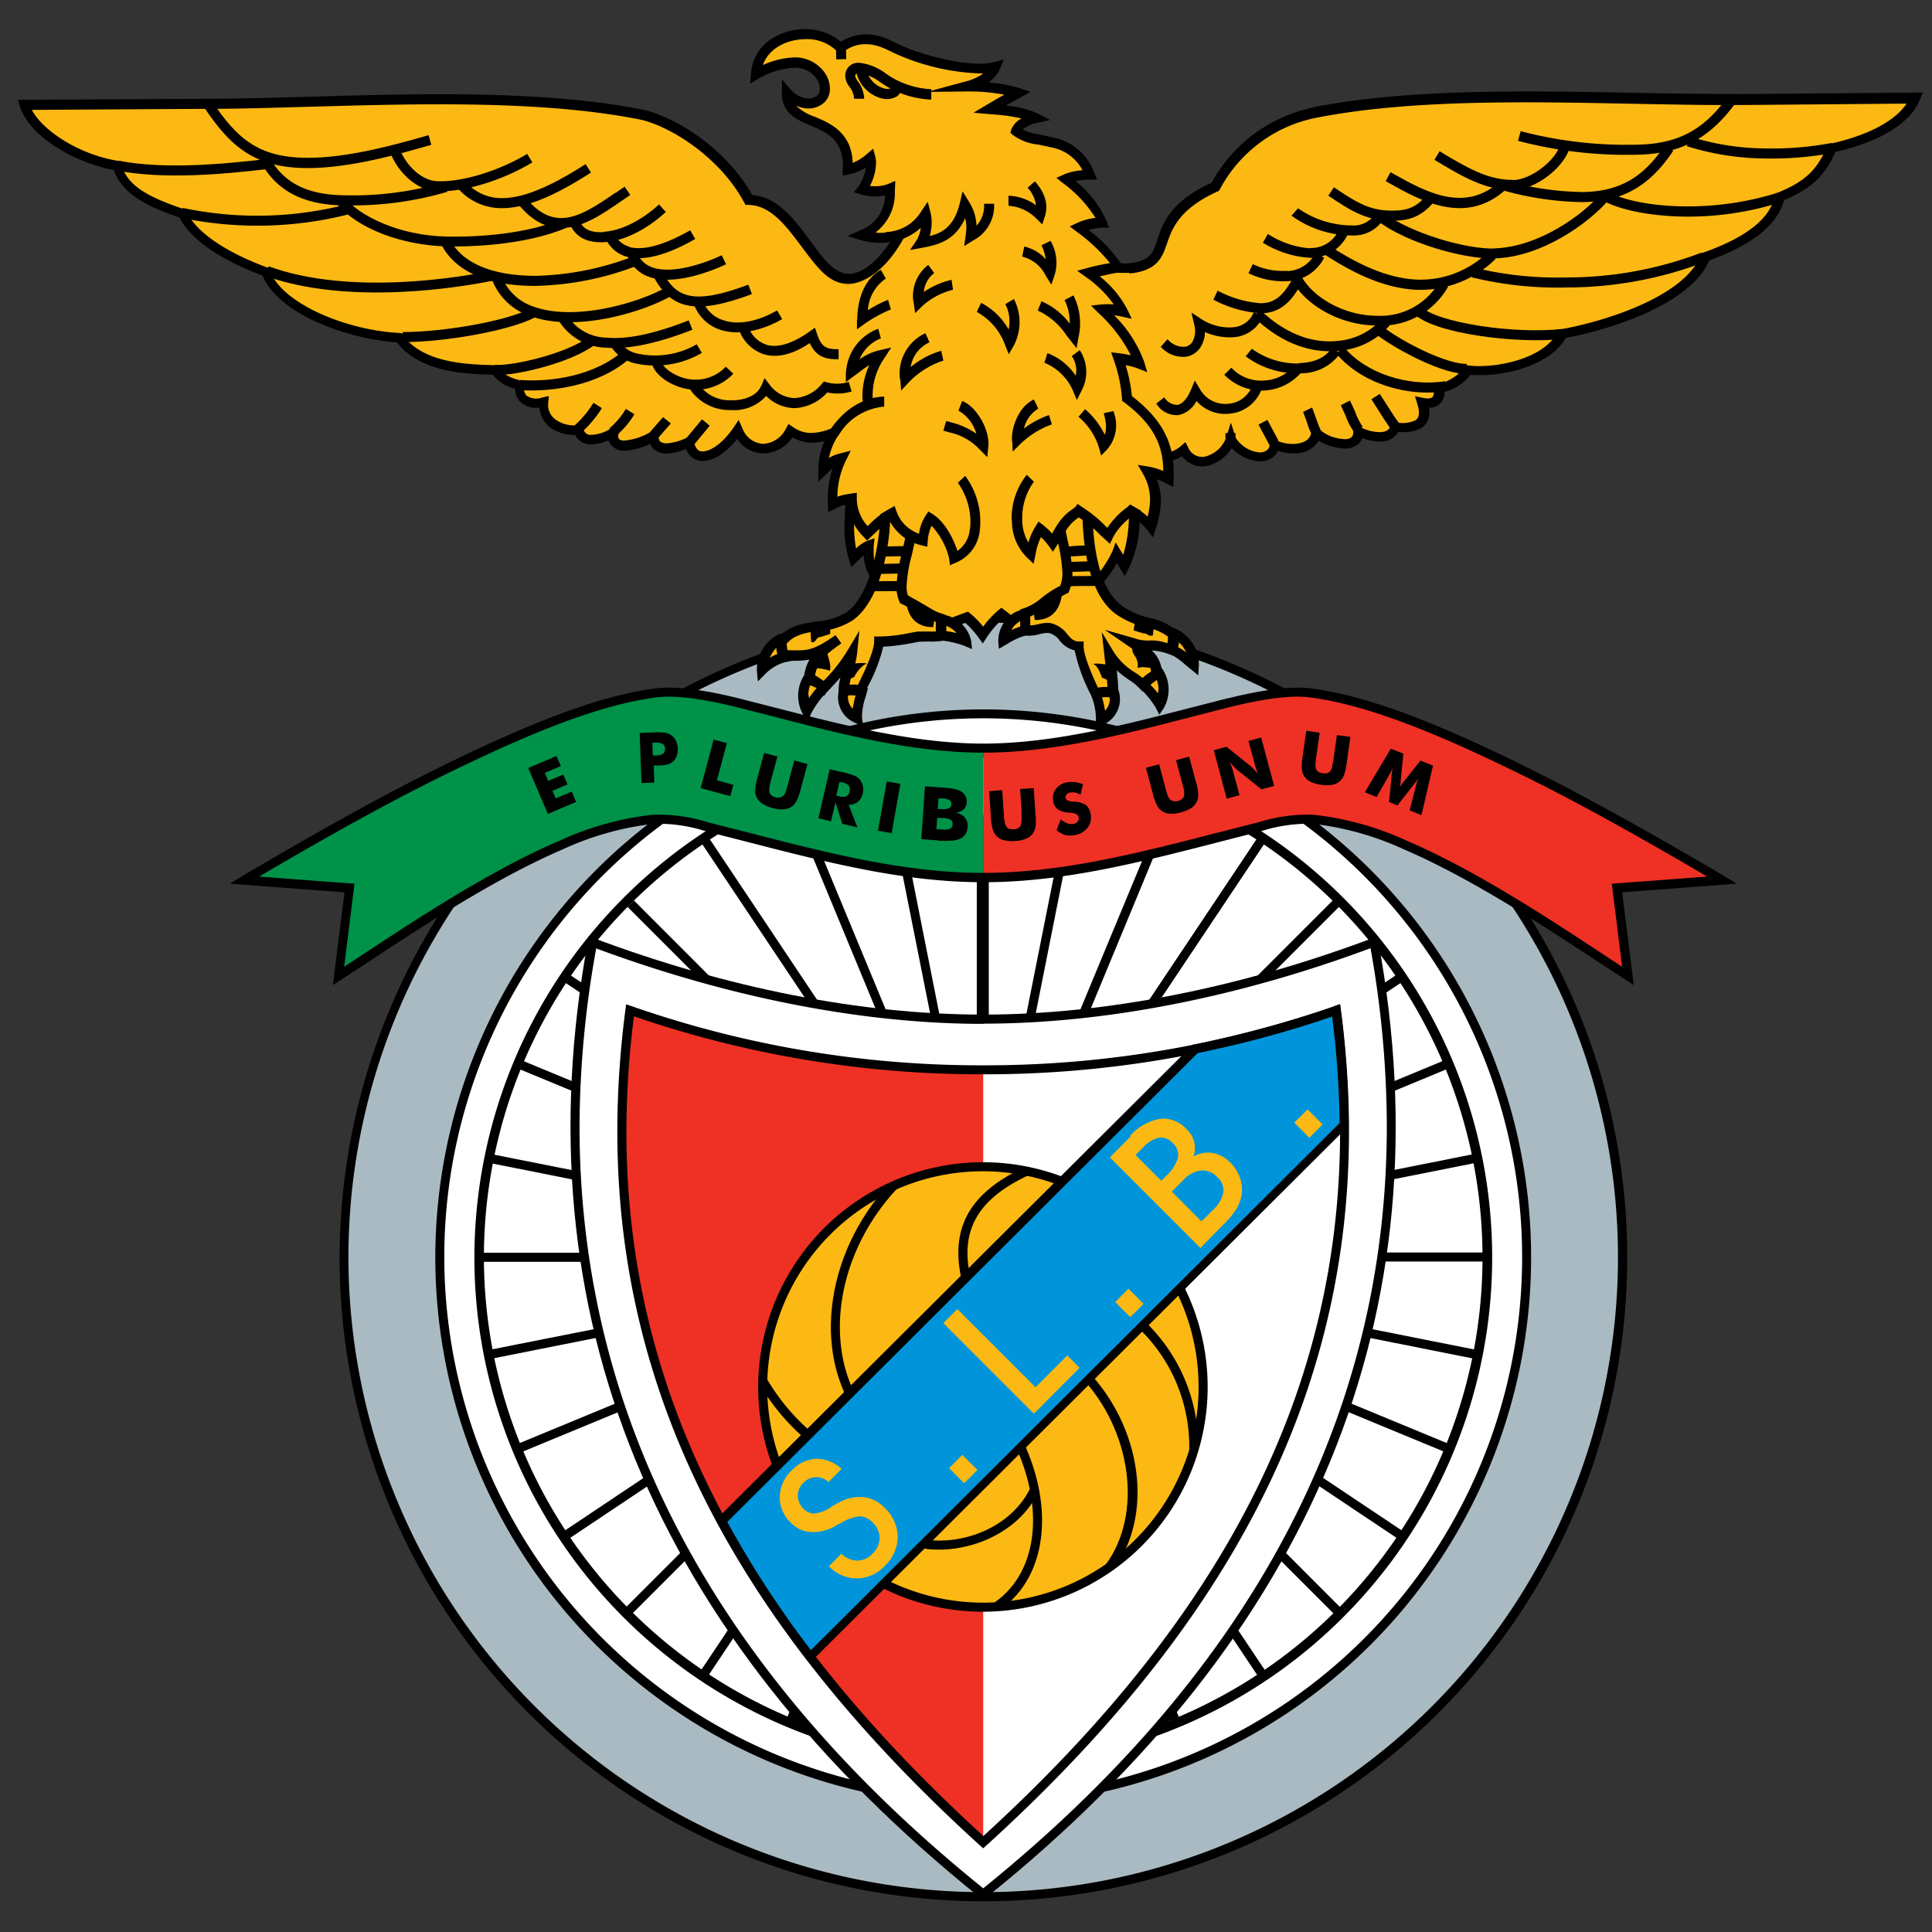
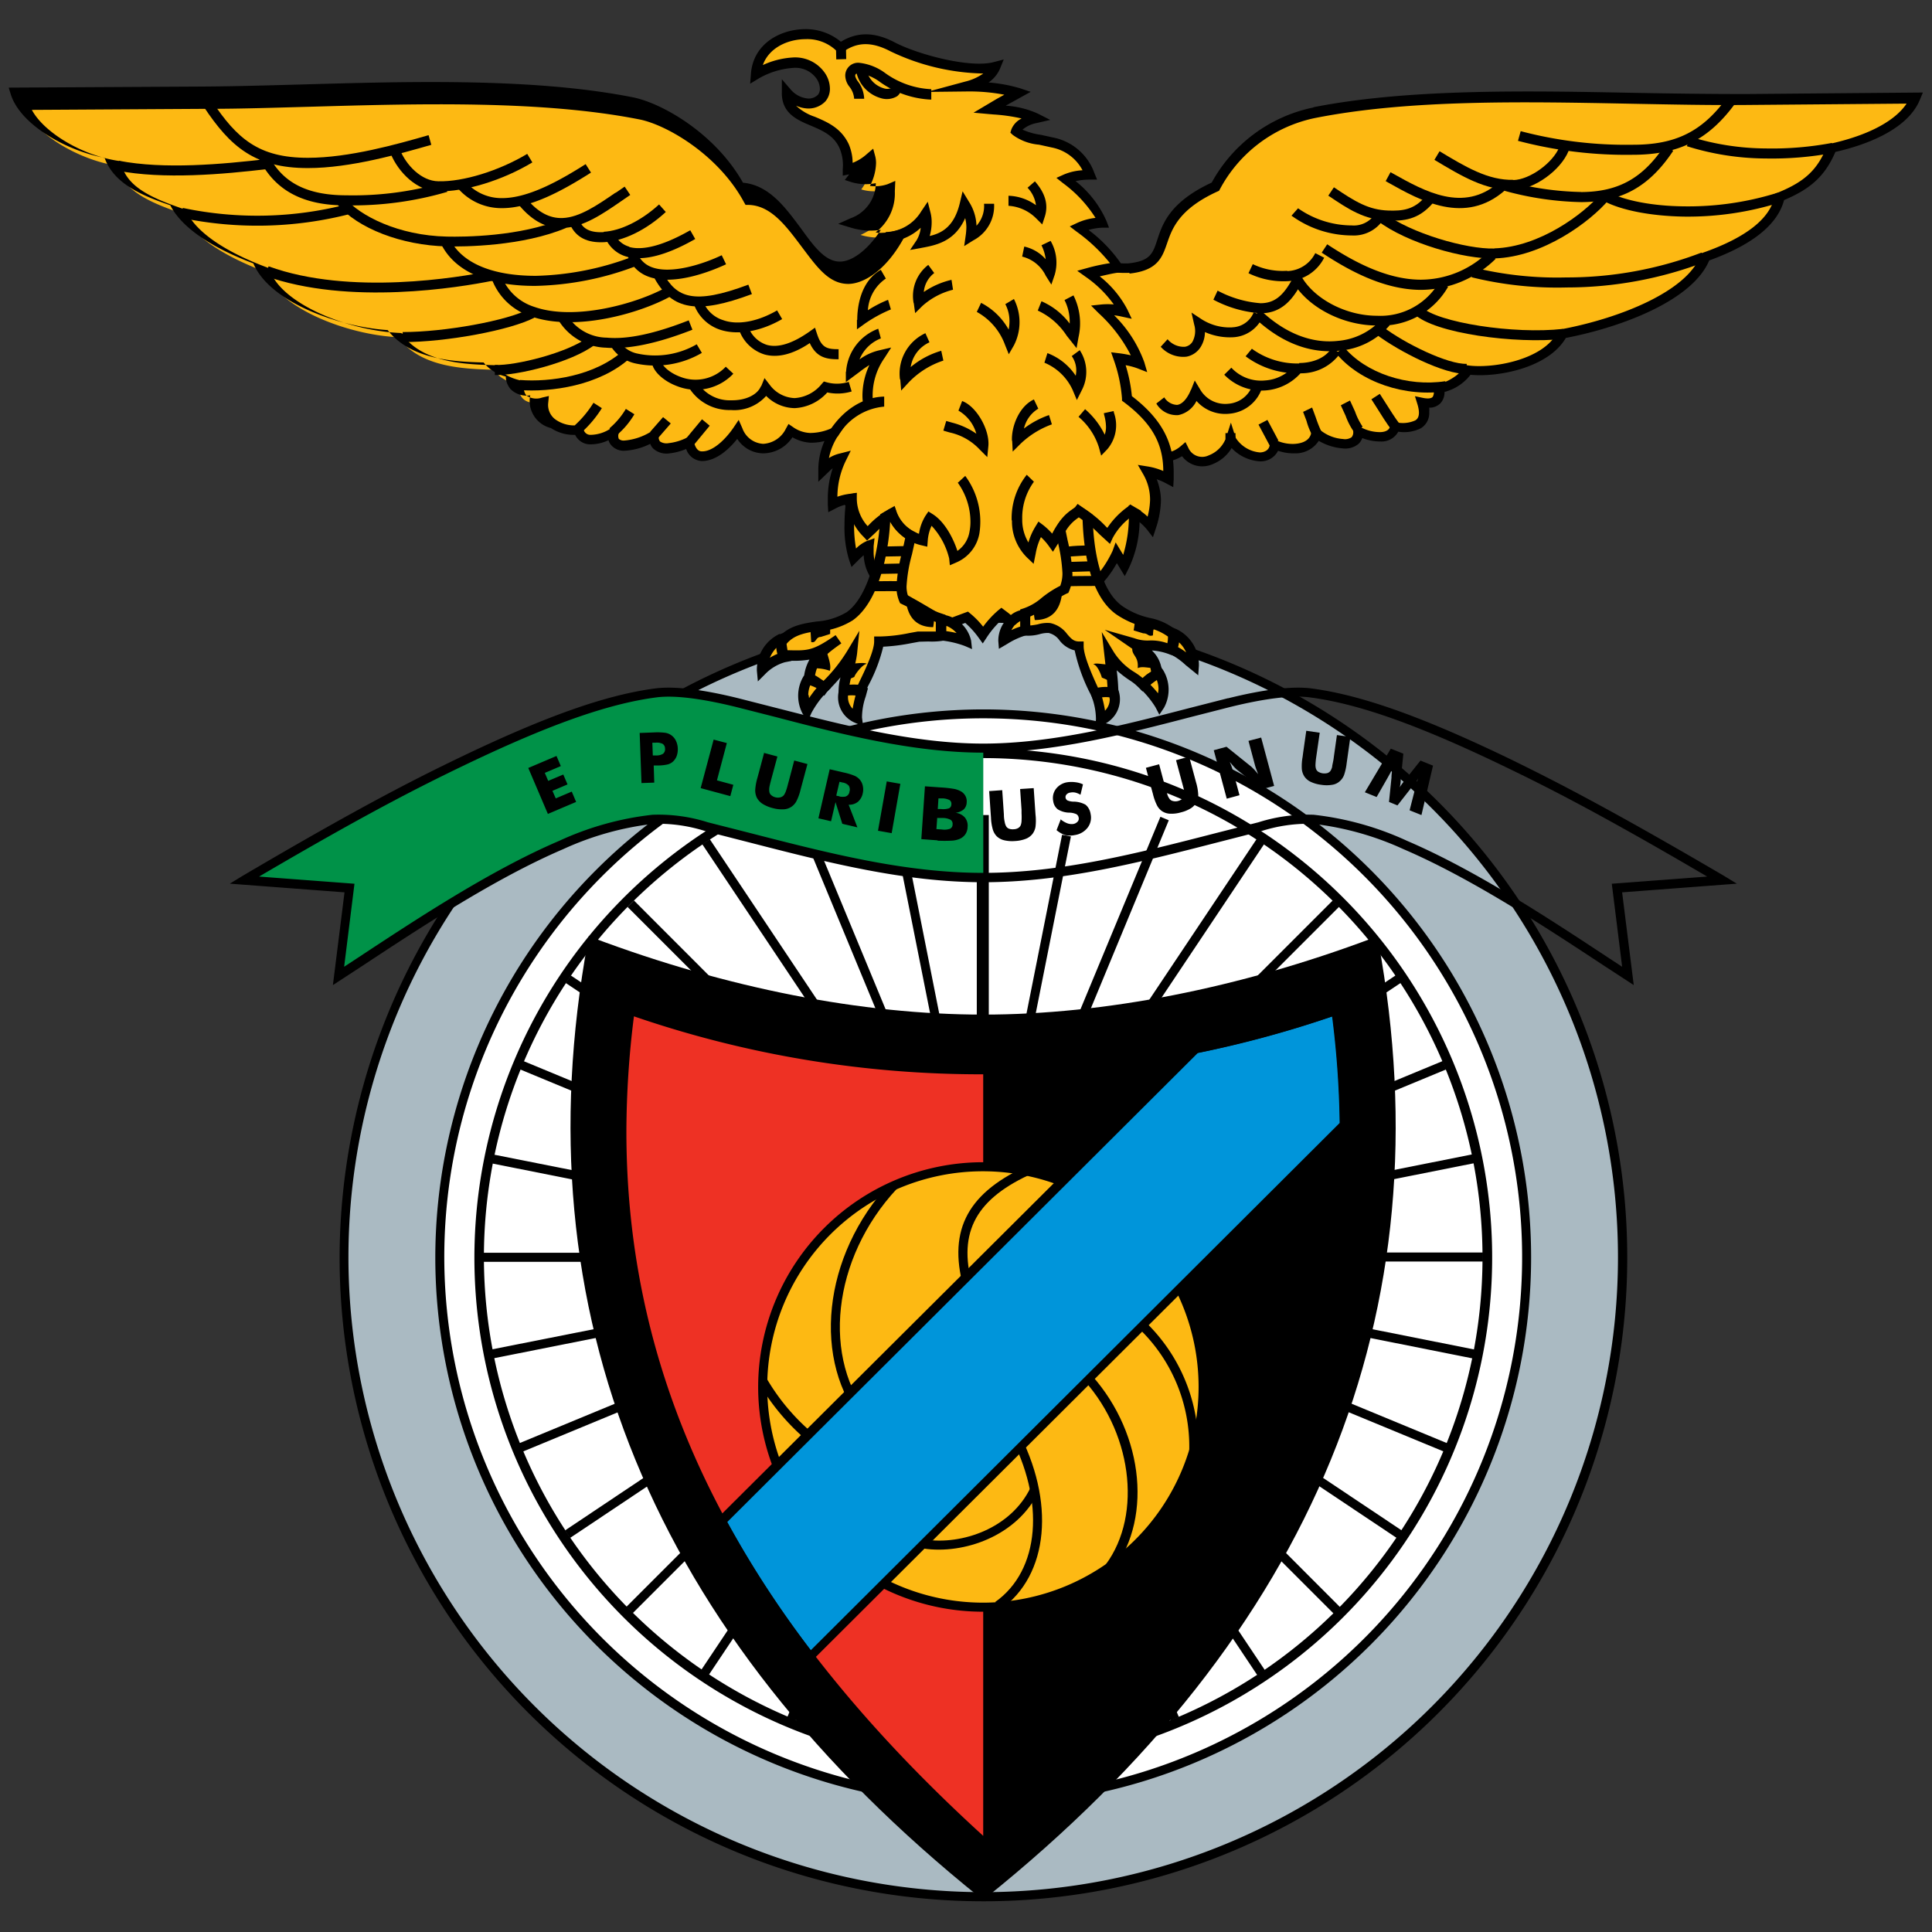
<svg xmlns="http://www.w3.org/2000/svg" viewBox="0 0 256 256">
  <rect x="0" y="0" width="256" height="256" fill="#333333" stroke="none" />
  <title>Voetbalpoules.nl | Benfica Lisbon | Design4les.nl</title>
  <g id="Layer_1" data-name="Layer 1">
    <path d="M130.28,81.31A85.31,85.31,0,1,1,45,166.61a85.47,85.47,0,0,1,85.31-85.3Z" style="fill-rule:evenodd" />
    <path d="M46.17,166.61a84.11,84.11,0,1,1,84.11,84.11,84.2,84.2,0,0,1-84.11-84.11Z" style="fill:#aabac2;fill-rule:evenodd" />
    <path d="M57.68,166.61A72.6,72.6,0,1,0,130.28,94a72.69,72.69,0,0,0-72.6,72.6Z" style="fill-rule:evenodd" />
    <path d="M58.87,166.61A71.41,71.41,0,1,1,130.28,238a71.5,71.5,0,0,1-71.41-71.41Z" style="fill:#fff;fill-rule:evenodd" />
    <path d="M62.86,166.61a67.43,67.43,0,1,0,67.42-67.42,67.5,67.5,0,0,0-67.42,67.42Z" style="fill-rule:evenodd" />
    <path d="M64.12,166.61a66.16,66.16,0,1,1,66.16,66.16,66.24,66.24,0,0,1-66.16-66.16Z" style="fill:#fff;fill-rule:evenodd" />
    <path d="M196.5,167.16c0-.19,0-.37,0-.55s0-.43,0-.65H135.87l59.46-11.83-.24-1.17-59,11.74,55.54-23c-.15-.37-.3-.74-.46-1.11l-55.54,23,50-33.37c-.22-.34-.45-.67-.67-1L135,162.6l42.45-42.46-.84-.84-42.45,42.45,33.35-49.91c-.33-.23-.67-.44-1-.66l-33.35,49.91,21.71-52.4-1.11-.46L132,160.63l9.9-49.79-1.17-.23-9.71,48.79V108h-1.59V159.4l-10-50.42-1.17.23,10.23,51.42-22.25-53.7-1.1.46,22.24,53.7L94.05,111.2l-1,.66,33.34,49.89L84,119.32c-.29.28-.57.56-.85.85l42.43,42.43L75.63,129.25c-.23.32-.45.66-.67,1l49.92,33.35-55.51-23c-.15.37-.3.73-.46,1.1l55.51,23L65.47,153c-.09.39-.16.78-.24,1.17L124.65,166H64.06c0,.22,0,.43,0,.65s0,.36,0,.55h59.65L65.18,178.8c.07.39.14.79.23,1.18l59-11.74-55.61,23c.15.37.3.74.46,1.11l55.61-23-50,33.44.66,1,50.05-33.45L83,212.91l.84.84,42.58-42.57L92.92,221.27l1,.66,33.46-50.09-23.06,55.7c.36.15.73.31,1.1.45l24.84-60,24.85,60,1.1-.46-23.08-55.7L166.62,222l1-.67-33.49-50.11,42.6,42.6.85-.85L135,170.33l50.09,33.47.66-1-50.09-33.46,55.66,23,.45-1.1-55.64-23L195.15,180c.09-.39.16-.79.23-1.18L136.8,167.16Z" style="fill-rule:evenodd" />
    <path d="M97.72,93.1c-4.47-1.1-8.26-1.62-10.79-1.29-7.58,1-16.67,4.73-26.06,9.26-6,2.91-13.5,6.71-28.45,15.53l13.92,1.05-1.45,11.63c8.24-5.4,19.28-13,29.48-17.34a40,40,0,0,1,12.19-3.42c2.82-.22,5.2.5,8,1.2,12.13,3.06,23.81,6.51,35.73,6.51V99.12c-11.31,0-23.35-3.76-32.56-6Z" style="fill:#009248;fill-rule:evenodd" />
    <path d="M181.87,124.31c-17.66,6.63-35.5,10.13-51.59,10.13s-33.94-3.5-51.6-10.13l-.67-.25-.12.7c-9,49.15,8.49,91.77,52,126.7l.38.3.37-.3c43.52-34.93,61-77.55,52-126.7l-.13-.7-.67.25Z" style="fill-rule:evenodd" />
-     <path d="M130.28,135.64c16,0,33.76-3.46,51.32-10a134.46,134.46,0,0,1,2.16,23.57c0,38.42-17.92,72.3-53.48,101-35.56-28.67-53.49-62.55-53.49-101A134.46,134.46,0,0,1,79,125.67c17.56,6.51,35.3,10,51.33,10Z" style="fill:#fff;fill-rule:evenodd" />
    <path d="M130.28,244.1V141.75a141.44,141.44,0,0,1-46.81-7.87c-5.67,43.59,11.84,78.49,46.81,110.22Z" style="fill:#ee3124;fill-rule:evenodd" />
    <path d="M130.24,154.61a29.18,29.18,0,1,1-29.18,29.17,29.23,29.23,0,0,1,29.18-29.17Z" style="fill:#fdb913;fill-rule:evenodd" />
    <path d="M100.46,183.78A29.78,29.78,0,1,0,130.24,154a29.81,29.81,0,0,0-29.78,29.77Zm1.2,0a28.58,28.58,0,1,1,28.58,28.58,28.61,28.61,0,0,1-28.58-28.58Z" style="fill-rule:evenodd" />
    <path d="M100.52,183.22a29.32,29.32,0,0,0,8.79,9.46l.7-1a28,28,0,0,1-8.44-9.05l-1,.56Z" style="fill-rule:evenodd" />
    <path d="M114.57,188.79l.91-.77c-6.7-7.89-5.23-21.28,3.36-30.5l-.88-.81c-9,9.65-10.48,23.74-3.39,32.08Z" style="fill-rule:evenodd" />
    <path d="M127.86,171.24l1.15-.35c-2.2-7.22,0-11.75,7.26-15.16l-.51-1.08c-7.84,3.66-10.28,8.78-7.9,16.59Z" style="fill-rule:evenodd" />
    <path d="M143.11,182.32c6.85,7.1,8.37,18.29,3.4,25l1,.72c5.4-7.23,3.86-18.87-3.5-26.5l-.86.83Z" style="fill-rule:evenodd" />
    <path d="M149.76,175a21.67,21.67,0,0,1,7.82,17.19l1.19,0a22.87,22.87,0,0,0-8.24-18.14l-.77.92Z" style="fill-rule:evenodd" />
    <path d="M133.72,189.93c4.83,9,4.07,18.16-1.85,22.34l.69,1c6.43-4.53,7.34-14.35,2.21-23.88l-1.05.57Z" style="fill-rule:evenodd" />
    <path d="M122.56,204l-.18,1.19c5.27.79,12.42-1.61,15.28-7.62l-1.08-.51c-2.61,5.49-9.18,7.68-14,6.94Z" style="fill-rule:evenodd" />
    <path d="M176.84,133.33a147.07,147.07,0,0,1-18.57,5.06l-.17,0-63.25,63,.21.39a135.32,135.32,0,0,0,11.79,18.07l.41.54,71.42-71.19V149a123.51,123.51,0,0,0-1.05-15.23l-.09-.72-.7.24Z" style="fill-rule:evenodd" />
    <path d="M176.51,134.69a123.58,123.58,0,0,1,1,14.11c-.36.37-69.11,68.91-70.08,69.87a135,135,0,0,1-11.06-17l62.36-62.16a149.85,149.85,0,0,0,17.82-4.84Z" style="fill:#0095da;fill-rule:evenodd" />
-     <path d="M109.82,207.55l1.66-1.67a3.12,3.12,0,0,0,2.08.91,2.73,2.73,0,0,0,2-.87,3,3,0,0,0,1-2.09,2.78,2.78,0,0,0-.92-2.07,2.47,2.47,0,0,0-1.68-.84,5.87,5.87,0,0,0-2.61.94L111,202a5.83,5.83,0,0,1-3.66,1,4.09,4.09,0,0,1-1.36-.37,4.41,4.41,0,0,1-1.14-.81,4.72,4.72,0,0,1-1.52-3.48,5,5,0,0,1,1.61-3.52,4.7,4.7,0,0,1,3.23-1.52,4.82,4.82,0,0,1,3.35,1.34l-1.74,1.74a2.31,2.31,0,0,0-3.31.1,2.32,2.32,0,0,0-.75,1.73,2.47,2.47,0,0,0,.79,1.75,2,2,0,0,0,.6.42,1.86,1.86,0,0,0,.72.18,4.68,4.68,0,0,0,2.34-.9c.48-.29.86-.5,1.12-.64a5.74,5.74,0,0,1,3.23-.63,4.59,4.59,0,0,1,2.69,1.38,5.38,5.38,0,0,1,1.75,3.87,5.31,5.31,0,0,1-1.73,3.86,5.11,5.11,0,0,1-3.69,1.65,5.21,5.21,0,0,1-3.73-1.64Zm19.7-12.77-1.76,1.76-2-2,1.76-1.76,2,2Zm13.53-13.53L137,187.32l-12-12,1.85-1.86,10.36,10.36,4.21-4.21,1.66,1.66Zm8.48-8.48-1.76,1.76-2-2,1.76-1.77,2,2Zm2.32-16.29.59-.59a5.38,5.38,0,0,0,1.64-2.46,2.1,2.1,0,0,0-.73-2,2,2,0,0,0-1.79-.68,4.1,4.1,0,0,0-2.1,1.3l-1,1,3.39,3.39Zm5.34,5.38,1.47-1.47A4.47,4.47,0,0,0,162.1,158a2.27,2.27,0,0,0-.78-2,2.69,2.69,0,0,0-2.19-.91,4,4,0,0,0-2.4,1.34l-1.46,1.46,3.92,3.93Zm-9.46-11.34a7,7,0,0,1,4-2.27,4.12,4.12,0,0,1,3.51,1.39,3.46,3.46,0,0,1,1,1.66,3.83,3.83,0,0,1-.08,1.95,3.76,3.76,0,0,1,2.5-.47,4.16,4.16,0,0,1,2.34,1.25,5.32,5.32,0,0,1,1.25,1.91,4.73,4.73,0,0,1,.3,2.15,5,5,0,0,1-.66,2,11.34,11.34,0,0,1-1.88,2.27l-2.95,3-12-12,2.75-2.76ZM175.26,149l-1.76,1.76-2-2,1.76-1.76,2,2Z" style="fill:#fdb913;fill-rule:evenodd" />
    <path d="M176.89,133.31a140.52,140.52,0,0,1-46.61,7.85,140.33,140.33,0,0,1-46.62-7.85l-.69-.23-.1.72c-5.4,41.55,9.54,76.74,47,110.75l.41.36.4-.36c37.46-34,52.4-69.2,47-110.75l-.1-.72-.69.23ZM83,149.89a123.91,123.91,0,0,1,1-15.22,141.44,141.44,0,0,0,46.29,7.68,141.38,141.38,0,0,0,46.28-7.68,122,122,0,0,1,1,15.22c0,34.21-15.3,64.23-47.27,93.39C98.3,214.12,83,184.1,83,149.89Z" style="fill-rule:evenodd" />
-     <path d="M228.14,116.6c-14.95-8.82-22.42-12.62-28.45-15.53-9.39-4.53-18.48-8.27-26.06-9.26-2.53-.33-6.32.19-10.79,1.29-9.21,2.26-21.25,6-32.56,6v17.11c11.93,0,23.6-3.45,35.74-6.51,2.78-.7,5.17-1.42,8-1.2a40.29,40.29,0,0,1,12.19,3.41c10.2,4.37,21.24,11.95,29.49,17.35l-1.46-11.63,13.92-1.05Z" style="fill:#ee3124;fill-rule:evenodd" />
    <path d="M162.7,92.52l-5.17,1.32c-8.45,2.19-18,4.69-27.25,4.69S111.47,96,103,93.84l-5.17-1.32c-4.82-1.19-8.53-1.62-11-1.3-6.58.86-14.67,3.73-26.24,9.31-5.69,2.75-13,6.43-28.5,15.56l-1.64,1,15.2,1.15-1.54,12.29,4-2.61c7.8-5.14,17.51-11.54,26.51-15.4a39.44,39.44,0,0,1,12-3.36,20.51,20.51,0,0,1,6.94,1l5.47,1.4c10.69,2.75,20.79,5.34,31.27,5.34s20.58-2.59,31.27-5.34l5.46-1.4a20.54,20.54,0,0,1,6.94-1,39.41,39.41,0,0,1,12,3.36c9,3.86,18.7,10.26,26.51,15.4l4,2.61-1.54-12.29,15.2-1.15-1.64-1C213,107,205.63,103.28,200,100.53c-11.57-5.58-19.67-8.45-26.24-9.31-2.48-.32-6.19.11-11,1.3ZM157.83,95,163,93.68c4.68-1.15,8.24-1.58,10.58-1.27,6.44.84,14.42,3.67,25.87,9.2,5.46,2.63,12.48,6.16,26.76,14.54l-12.64.95s1.12,8.94,1.37,11l-1.8-1.18c-7.84-5.17-17.59-11.6-26.69-15.5a40,40,0,0,0-12.38-3.46,21.6,21.6,0,0,0-7.33,1l-5.47,1.39c-10.61,2.73-20.64,5.31-31,5.31s-20.36-2.58-31-5.31l-5.47-1.39a21.6,21.6,0,0,0-7.33-1,40,40,0,0,0-12.38,3.46c-9.1,3.9-18.85,10.33-26.69,15.5l-1.8,1.18c.25-2,1.37-11,1.37-11l-12.64-.95c14.29-8.39,21.31-11.91,26.76-14.54,11.45-5.52,19.43-8.36,25.87-9.2,2.34-.31,5.9.12,10.58,1.27L102.73,95c8.51,2.22,18.17,4.73,27.55,4.73s19-2.51,27.55-4.73Z" style="fill-rule:evenodd" />
    <path d="M188.35,108l-1.57-.63.72-2.81q.08-.3.18-.66c.07-.24.15-.49.25-.77a9.82,9.82,0,0,1-.63.88l-.13.16-2,2.55-1.12-.46.33-3.22s0-.11,0-.2a7,7,0,0,1,.16-1.07l-.33.67-.36.65-1.44,2.52-1.56-.63,3.44-5.78,1.66.67-.35,3.55s0,.07,0,.13a4.47,4.47,0,0,1-.13.79,2.26,2.26,0,0,1,.21-.34c.08-.12.19-.26.32-.43l2.22-2.79,1.66.67L188.35,108ZM173.08,96.83l1.79.26-.46,3.2a9.82,9.82,0,0,0-.1,1,1.74,1.74,0,0,0,.05.53.76.76,0,0,0,.3.43,1.59,1.59,0,0,0,1.25.18.83.83,0,0,0,.42-.34,1.93,1.93,0,0,0,.19-.49c0-.2.11-.54.18-1l.06-.45.39-2.75,1.78.25-.49,3.48a7.47,7.47,0,0,1-.35,1.58,2.08,2.08,0,0,1-.57.81,1.9,1.9,0,0,1-1,.47,4.38,4.38,0,0,1-1.45,0,4.54,4.54,0,0,1-1.41-.4,2.09,2.09,0,0,1-.84-.73,2.19,2.19,0,0,1-.32-.94,6.66,6.66,0,0,1,.1-1.61l.09-.69.4-2.8Zm-10.53,9-1.72-6.42,1.69-.46,3.31,2.66.34.34q.24.26.54.63c-.1-.26-.19-.49-.26-.69s-.13-.38-.17-.54l-.85-3.18,1.68-.44,1.72,6.41-1.68.45-3.32-2.66c-.06-.06-.18-.17-.34-.35s-.34-.38-.54-.62c.11.26.2.49.27.7s.13.38.17.54l.85,3.17-1.69.46Zm-10.71-4.09,1.75-.47.83,3.12c.13.46.23.79.3,1a1.71,1.71,0,0,0,.26.47.72.72,0,0,0,.45.28,1.29,1.29,0,0,0,.64,0,1.38,1.38,0,0,0,.58-.29.81.81,0,0,0,.25-.47,2,2,0,0,0,0-.53c0-.21-.11-.54-.23-1l-.12-.44-.72-2.68,1.74-.47.91,3.39a6.89,6.89,0,0,1,.29,1.6,2.06,2.06,0,0,1-.2,1,2.15,2.15,0,0,1-.74.83,4.5,4.5,0,0,1-1.34.56,4.41,4.41,0,0,1-1.45.18,2.06,2.06,0,0,1-1.07-.34,2.13,2.13,0,0,1-.65-.74,7,7,0,0,1-.55-1.53l-.18-.66-.73-2.73Zm-11.32,6.81a3.15,3.15,0,0,0,.9.54,1.66,1.66,0,0,0,.81.09,1,1,0,0,0,.55-.3.58.58,0,0,0,.15-.53.63.63,0,0,0-.29-.46,2.33,2.33,0,0,0-1-.21,3,3,0,0,1-1.48-.44,1.62,1.62,0,0,1-.6-1.07,2,2,0,0,1,.36-1.64,2.33,2.33,0,0,1,1.52-.88,3.8,3.8,0,0,1,1.06,0,3.19,3.19,0,0,1,1,.28l-.33,1.38a2.54,2.54,0,0,0-.69-.29,1.64,1.64,0,0,0-.66,0,.81.81,0,0,0-.49.24.51.51,0,0,0-.14.43.52.52,0,0,0,.25.37,2.15,2.15,0,0,0,.73.16h.09a3.41,3.41,0,0,1,1.55.39,1.63,1.63,0,0,1,.45.52,2,2,0,0,1,.25.72,2.19,2.19,0,0,1-.38,1.8,2.62,2.62,0,0,1-1.72,1,3.06,3.06,0,0,1-1.28,0A3.59,3.59,0,0,1,140,110l.57-1.47ZM131,104.83l1.8-.13.22,3.22c0,.48.07.82.11,1a1.81,1.81,0,0,0,.16.51.74.74,0,0,0,.39.37,1.43,1.43,0,0,0,.64.08,1.22,1.22,0,0,0,.61-.17.78.78,0,0,0,.34-.42,1.87,1.87,0,0,0,.09-.52,8.63,8.63,0,0,0,0-1l0-.45-.19-2.77,1.8-.12.24,3.5a6.83,6.83,0,0,1,0,1.62,2.17,2.17,0,0,1-.38.92,2.08,2.08,0,0,1-.89.67,4.55,4.55,0,0,1-1.43.3,4.67,4.67,0,0,1-1.45-.1,2.12,2.12,0,0,1-1-.54,2.22,2.22,0,0,1-.5-.86,6.58,6.58,0,0,1-.25-1.6l-.05-.69-.19-2.81Z" style="fill-rule:evenodd" />
    <path d="M72.61,107.88,70,101.76l3.74-1.59.57,1.34-2.12.9.45,1.06,2-.84.56,1.31-2,.85.44,1,2.12-.9.58,1.37-3.75,1.59Zm14.08-4.18-1.69.06-.24-6.64,1.89-.07a8.11,8.11,0,0,1,1.57.06,1.85,1.85,0,0,1,.78.35,1.9,1.9,0,0,1,.58.73,2.54,2.54,0,0,1,.23,1,2.64,2.64,0,0,1-.15,1,1.92,1.92,0,0,1-.54.77,1.74,1.74,0,0,1-.65.33,5.73,5.73,0,0,1-1.22.14h-.63l.07,2.19Zm-.13-3.65h.35a1.73,1.73,0,0,0,.9-.21.84.84,0,0,0,0-1.21,1.67,1.67,0,0,0-.91-.14h-.36l0,1.56Zm6.28,4.38L94.56,98l1.75.46L95,103.4l2.17.59-.4,1.5-3.93-1.06Zm8.42-4.66,1.75.47-.84,3.12c-.12.46-.2.79-.23,1a1.91,1.91,0,0,0,0,.53.71.71,0,0,0,.25.47,1.28,1.28,0,0,0,.57.29,1.3,1.3,0,0,0,.64,0,.87.87,0,0,0,.46-.28,2.26,2.26,0,0,0,.25-.47,8.92,8.92,0,0,0,.3-1l.12-.44.71-2.69,1.75.47-.91,3.39a6.81,6.81,0,0,1-.55,1.53,2.06,2.06,0,0,1-.66.74,2,2,0,0,1-1.06.34,4.57,4.57,0,0,1-1.44-.17,4.72,4.72,0,0,1-1.35-.57,2.26,2.26,0,0,1-.75-.83,2.34,2.34,0,0,1-.2-1,7.48,7.48,0,0,1,.29-1.6l.18-.66.73-2.73Zm7.19,8.64,1.49-6.48,1.85.43a8,8,0,0,1,1.48.45,2,2,0,0,1,.66.5,1.82,1.82,0,0,1,.39.8,2.19,2.19,0,0,1,0,1,2,2,0,0,1-.65,1.14,1.84,1.84,0,0,1-1.22.38l1.16,3-2-.47-.9-2.87-.59,2.53-1.65-.38Zm2.44-3,.33.07a1.44,1.44,0,0,0,.88,0,.72.72,0,0,0,.4-.55.88.88,0,0,0-.09-.75,1.35,1.35,0,0,0-.77-.4l-.36-.08-.39,1.71Zm5.45,4.67,1.16-6.54,1.8.32-1.15,6.54-1.81-.32Z" style="fill-rule:evenodd" />
    <path d="M86.87,98.41l-.43,0,.06,1.69.41,0a1.63,1.63,0,0,0,.94-.22.75.75,0,0,0,.27-.67.74.74,0,0,0-.31-.64,1.72,1.72,0,0,0-.94-.16Zm0,.13a1.59,1.59,0,0,1,.87.14.57.57,0,0,1,.24.53v.05a.58.58,0,0,1-.21.51,1.52,1.52,0,0,1-.86.2h-.28c0-.11,0-1.31,0-1.43Z" style="fill:#009248;fill-rule:evenodd" />
    <path d="M111.22,103.66l-.41,1.76.39.09a1.49,1.49,0,0,0,.92,0,.77.77,0,0,0,.44-.6,1,1,0,0,0-.09-.8,1.34,1.34,0,0,0-.82-.42l-.42-.1v.07Zm.11.09.29.07a1.24,1.24,0,0,1,.74.37.6.6,0,0,1,.11.39,1.69,1.69,0,0,1,0,.3.66.66,0,0,1-.37.51,1.46,1.46,0,0,1-.84,0l-.26-.06c0-.12.34-1.46.36-1.58Z" style="fill:#009248;fill-rule:evenodd" />
    <path d="M116.56,60.8v.07h.07a10,10,0,0,0,2.65-1.18,13,13,0,0,1,1.43-.73l0-.14a13.28,13.28,0,0,0-1.46.74,11.85,11.85,0,0,1-2.49,1.15c0-2,.61-3.14,2.35-4.63L119,56c-1.81,1.55-2.42,2.77-2.42,4.83Z" style="fill-rule:evenodd" />
    <path d="M160.38,60.92a2.69,2.69,0,0,1-3.51-1.36c-1.41,1.22-3.13,1.39-5.41.5L142,47.2l1.44-13a12.61,12.61,0,0,0,6.16,1.35c7.13-.74,1.14-6.17,11.45-10.86a19.17,19.17,0,0,1,13.11-9.8c17.09-3.37,39.59-1.58,57.13-1.73L253.75,13c-1.38,3.42-6.19,5.55-11.06,6.63-1.29,3.12-2.94,4.85-6.87,6.45-.26,1.25-1.17,4.87-9.87,7.94-1.85,5-10.84,8.68-18.94,10.2-2,4-9.18,5.3-12.64,4.79-.31,1.11-2.81,2.5-3.79,2.39.17.46.34,2.44-2.12,1.93.48,1.56.15,2.44-.56,2.89a4.87,4.87,0,0,1-3,.32,1.83,1.83,0,0,1-1.93,1.34,6.25,6.25,0,0,1-2.95-.74c0,1.32-.86,1.73-2.07,1.65a6.11,6.11,0,0,1-3.49-1.44c-.23,1.42-1.52,2-2.89,2.06a5.61,5.61,0,0,1-2.62-.51A1.8,1.8,0,0,1,167,60.47a4.81,4.81,0,0,1-3.86-2.41,4.6,4.6,0,0,1-2.75,2.86Z" style="fill:#fdb913;fill-rule:evenodd" />
    <path d="M174,14.25a19.88,19.88,0,0,0-13.44,9.94c-5.55,2.58-6.52,5.46-7.21,7.58-.6,1.82-.93,2.83-3.85,3.13a11.88,11.88,0,0,1-5.79-1.29l-.86-.44-1.57,14.22L151,60.6l.17.07a5.7,5.7,0,0,0,5.46-.22,3.34,3.34,0,0,0,3.93,1.1,5.18,5.18,0,0,0,2.64-2.18A5.57,5.57,0,0,0,167,61.13a2.56,2.56,0,0,0,2.35-1.4,6.33,6.33,0,0,0,2.22.34,3.65,3.65,0,0,0,3.17-1.66,7.38,7.38,0,0,0,3.14,1,2.75,2.75,0,0,0,2.14-.6,2,2,0,0,0,.49-.76,6.7,6.7,0,0,0,2.45.45,2.51,2.51,0,0,0,2.32-1.3,4.92,4.92,0,0,0,3-.46,2.35,2.35,0,0,0,1.1-2.14,4.26,4.26,0,0,0,0-.58,2,2,0,0,0,1.55-.66,2.19,2.19,0,0,0,.48-1.43h0a6.34,6.34,0,0,0,3.44-2.27c3.64.35,10.31-.9,12.63-4.88,7.51-1.45,16.8-5,19-10.27,5.75-2.08,9.07-4.77,9.92-8,3.59-1.51,5.44-3.24,6.8-6.38,3.61-.82,9.52-2.78,11.21-6.95l.38-.92-23.45.2c-4.67,0-9.63-.06-14.87-.16-14-.27-29.78-.58-42.39,1.9Zm-24.36,22c3.77-.39,4.36-2.16,5-4s1.49-4.51,6.69-6.88l.2-.09.11-.2a18.52,18.52,0,0,1,12.65-9.45c12.46-2.46,27.53-2.17,42.1-1.88,5.26.1,10.22.2,14.91.16l21.33-.18c-1.53,2.31-5.11,4.21-10.09,5.31l-.34.07-.13.32c-1.28,3.1-2.93,4.64-6.51,6.1l-.33.13-.08.35c-.59,2.94-3.77,5.45-9.43,7.45l-.3.11-.11.29c-1.72,4.68-10.5,8.28-18.44,9.77l-.32.06-.15.29c-1.91,3.79-8.79,4.9-11.94,4.43l-.58-.08-.16.56c-.21.75-2.36,2-3.07,1.91l-1.08-.12.38,1a1.18,1.18,0,0,1-.11.91c-.26.29-.89.21-1.25.14l-1.1-.23.33,1.07c.5,1.65-.09,2-.28,2.13a4,4,0,0,1-2.6.24l-.59-.08-.14.58c-.05.21-.19.78-1.31.82a5.45,5.45,0,0,1-2.59-.65l-1-.55v1.15a1,1,0,0,1-.22.73,1.56,1.56,0,0,1-1.14.23,5.33,5.33,0,0,1-3.05-1.22l-.93-1-.22,1.36c-.19,1.23-1.5,1.47-2.26,1.51a5.19,5.19,0,0,1-2.3-.44l-.87-.43-.08,1c-.08.87-1,1-1.28,1a4.21,4.21,0,0,1-3.23-1.95L163.1,56l-.61,1.91a3.93,3.93,0,0,1-2.33,2.43,2,2,0,0,1-2.7-1l-.38-.76-.65.56c-1.19,1-2.61,1.16-4.56.43L142.7,47c.05-.46,1.14-10.35,1.31-11.85a13.08,13.08,0,0,0,5.67,1Z" style="fill-rule:evenodd" />
    <path d="M110.61,57.27a7.38,7.38,0,0,1-3.21.72,4.75,4.75,0,0,1-2.62-.9,4.14,4.14,0,0,1-3.63,2.32A3.77,3.77,0,0,1,97.78,57c-.87,1.3-2.76,3.49-4.74,3.46-.77,0-1.42-.5-1.74-1.85a8,8,0,0,1-2.66.78c-1.15.09-2.08-.28-2-1.62A8.45,8.45,0,0,1,82.78,59c-1,0-1.76-.47-1.45-1.8a5.39,5.39,0,0,1-3.22,1,1.56,1.56,0,0,1-1.45-1.29,4.88,4.88,0,0,1-3.29-.75A3.06,3.06,0,0,1,72,53.25C68.7,54,68.62,51.46,68.78,51c-1.06-.24-2.79-.9-3.25-2-4.18-.11-9.6-.35-12.51-4,0,0,.11-.3-.06-.31C46.35,44.45,37,41,35.12,36c-7.83-2.93-10.29-6.11-11-7.72-4.27-1.43-7.78-3-8.7-6.33-5.13-.81-11.17-4.37-12.3-8.06l24.53-.13c17.55-.1,40.05-2,57.13,1.4,3.44.68,10.66,4.49,14.35,11.29,6.35.15,8.28,10.38,13.2,10.47,1.77,0,4.55-1.66,6.8-5.83a9.38,9.38,0,0,1-2.76.39,8,8,0,0,1-2.34-.35c4-1.79,3.73-4.88,3.8-6.16a5.74,5.74,0,0,1-3.71.13,5.79,5.79,0,0,0,1.14-4.25,6.16,6.16,0,0,1-3,1.57,6.32,6.32,0,0,0-.47-3.07c-1.82-4.11-7.71-2.74-7.59-7.15a4,4,0,0,0,2.92,1.48,2.42,2.42,0,0,0,1.76-.75,1.93,1.93,0,0,0,.4-1.21,3.12,3.12,0,0,0-.59-1.76A4.12,4.12,0,0,0,105,8.29a11.35,11.35,0,0,0-4.88,1.56c.27-3.63,3.58-5.31,6.59-5.32a6.22,6.22,0,0,1,4.61,1.79c2-1.44,4.21-1.55,7-.09,3.09,1.62,10.14,3.55,13.54,2.65-.75,1.72-2.81,2.31-3.79,2.58a23,23,0,0,1,6.87.85c-1.42.67-2.61,1.48-3.84,2.15a17,17,0,0,1,6.13,1.2c-1.48.35-2.39.94-2.62,1.72,1.08,1,3,1,5,1.54a6.65,6.65,0,0,1,4.8,4.24,7.57,7.57,0,0,0-3.2.59c2.52,2,4.29,3.95,4.94,5.68a7.83,7.83,0,0,0-3.14.72,21.06,21.06,0,0,1,5.23,5.23,26.3,26.3,0,0,0-3.95.79,14,14,0,0,1,4.59,5,9.73,9.73,0,0,0-2.79-.19c2.34,2.25,4.26,4.77,4.94,7.09a11.94,11.94,0,0,0-2.77-.64,20.53,20.53,0,0,1,1.13,5.29c3.69,2.77,5.78,5.79,5.46,10.67a8.4,8.4,0,0,0-2.72-.94c1.34,2.34,1.25,4.59.38,7.29A6.07,6.07,0,0,0,150.37,68a15.6,15.6,0,0,1-1.3,7l-1-1.72c-1.27,2.75-3.91,6.1-6.32,5.32-2.11,2.11-3.92,2.7-7.25,4.21a14.44,14.44,0,0,0-1.81-1.47,12.41,12.41,0,0,0-2.36,2.74,11.41,11.41,0,0,0-2.16-2.32l-2.64,1c-5.68-3.89-10.9-4.92-10.31-10.47a6.8,6.8,0,0,0-2.05,1.63,20.12,20.12,0,0,1-.32-7.86,6.38,6.38,0,0,0-2.44.75,12,12,0,0,1,1.2-6.11,4.64,4.64,0,0,0-2.49,1.58,8.92,8.92,0,0,1,1.53-5Z" style="fill:#fdb913;fill-rule:evenodd" />
-     <path d="M106.74,3.86c-3.28,0-6.94,1.88-7.24,5.94l-.1,1.29,1.1-.67A10.58,10.58,0,0,1,105.06,9a3.42,3.42,0,0,1,3.12,1.4,2.47,2.47,0,0,1,.46,1.37,1.25,1.25,0,0,1-.26.79,1.74,1.74,0,0,1-1.24.5,3.41,3.41,0,0,1-2.42-1.26L103.6,10.5l0,1.68c-.08,2.81,2,3.7,3.84,4.47,1.51.64,3.07,1.3,3.81,3a5.77,5.77,0,0,1,.42,2.76l0,.87.85-.18a6.48,6.48,0,0,0,2.22-.93,5.94,5.94,0,0,1-1,2.55l-.58.75.9.29a6.68,6.68,0,0,0,3.21.13,5,5,0,0,1-3.37,4.66l-1.61.73,1.69.51a8.91,8.91,0,0,0,2.53.39,11.59,11.59,0,0,0,1.43-.1c-1.91,2.92-4,4.23-5.45,4.2-2,0-3.53-2.18-5.18-4.45-2-2.68-4.16-5.68-7.64-6-3.69-6.54-10.72-10.55-14.61-11.32-13-2.57-29.35-2.11-43.78-1.7-4.75.13-9.23.26-13.48.28l-25.43.14.27.86c1.22,4,7.33,7.51,12.44,8.44,1.2,3.4,4.91,5,8.71,6.29.86,1.75,3.4,4.82,11,7.7,2.21,5.24,11.49,8.43,17.8,8.84l.07.09c3.08,3.84,8.73,4.1,12.64,4.2a5.43,5.43,0,0,0,2.94,1.86,2.68,2.68,0,0,0,.63,1.67,3,3,0,0,0,2.61.82A3.69,3.69,0,0,0,73,56.72a5.49,5.49,0,0,0,3.21.9A2.2,2.2,0,0,0,78,58.87a5.53,5.53,0,0,0,2.63-.54A1.68,1.68,0,0,0,81,59a2.19,2.19,0,0,0,1.82.72,8.57,8.57,0,0,0,3.34-.91,1.66,1.66,0,0,0,.42.65,2.63,2.63,0,0,0,2.15.61,7.94,7.94,0,0,0,2.19-.58A2.3,2.3,0,0,0,93,61.09c2,0,3.74-1.74,4.69-2.94a4.14,4.14,0,0,0,3.42,1.92A4.67,4.67,0,0,0,105,57.94a5.4,5.4,0,0,0,2.39.72,6.88,6.88,0,0,0,1.86-.22,9.54,9.54,0,0,0-.82,3.85v1.55l1.48-1.42c.15-.14.29-.27.43-.38a12.54,12.54,0,0,0-.65,4c0,.27,0,.55,0,.83l.06,1,.9-.46a5.53,5.53,0,0,1,1.39-.54c-.08.84-.14,1.74-.14,2.68a14.76,14.76,0,0,0,.59,4.58l.34,1,1-1c.22-.21.41-.39.61-.56.2,3.64,3,5.3,6.59,7.32,1.29.74,2.63,1.51,4,2.46l.28.19,2.59-1a11.59,11.59,0,0,1,1.76,1.94l.56.78.53-.8a12.17,12.17,0,0,1,1.87-2.23l.05,0a8,8,0,0,1,1.21,1l.33.36,1.86-.83a17.66,17.66,0,0,0,5.76-3.49c2.28.39,4.63-1.91,6.16-4.65l1.05,1.72.54-1.07A14.87,14.87,0,0,0,151,69.19a7.17,7.17,0,0,1,1,1l.77,1,.38-1.16a12.35,12.35,0,0,0,.68-3.77,7.85,7.85,0,0,0-.56-2.76,8.78,8.78,0,0,1,1.27.56l.92.49.06-1c0-.35,0-.68,0-1,0-4.06-1.71-7.12-5.54-10.06a20.16,20.16,0,0,0-.83-4.1,8.8,8.8,0,0,1,1.6.43l1.26.49-.38-1.3a16.77,16.77,0,0,0-4-6.23,9.19,9.19,0,0,1,1,.17l1.33.29-.58-1.23a13.7,13.7,0,0,0-3.66-4.39c.83-.18,1.67-.4,2.49-.5l1-.12-.54-.88a19.2,19.2,0,0,0-4.43-4.65,7.6,7.6,0,0,1,1.8-.3l.91,0-.32-.85A13.9,13.9,0,0,0,142.52,24a8.59,8.59,0,0,1,1.85-.2h1L145,22.9a7.29,7.29,0,0,0-5.23-4.63l-1.88-.41a8.84,8.84,0,0,1-2.4-.68,4,4,0,0,1,1.89-.88l1.79-.41-1.64-.83A12.21,12.21,0,0,0,133.26,14l3.31-1.83-1.43-.48a20.25,20.25,0,0,0-4.15-.76,4.34,4.34,0,0,0,1.49-1.77L133,7.88l-1.33.35c-3.14.83-10-1-13.07-2.59-2.73-1.44-5-1.43-7.18-.11a7.28,7.28,0,0,0-4.71-1.67Zm0,1.33a5.55,5.55,0,0,1,4.1,1.55l.39.48.51-.36c1.87-1.33,3.81-1.34,6.27-.05a29.65,29.65,0,0,0,12.28,2.93,7,7,0,0,1-2.39,1.07l-5.07,1.37,5.25-.06a24.64,24.64,0,0,1,5,.43l-1,.55L129,14.93l2.09.19.6.05a23,23,0,0,1,3.68.53A2.74,2.74,0,0,0,134,17.18l-.12.4.31.29a6.82,6.82,0,0,0,3.48,1.3l1.77.39a5.85,5.85,0,0,1,4,3,7.42,7.42,0,0,0-2.46.56l-1,.45.85.68a17,17,0,0,1,4.33,4.62,7.92,7.92,0,0,0-2.41.66l-1,.47.86.66a22.64,22.64,0,0,1,4.47,4.21,25.62,25.62,0,0,0-3,.64l-1.34.37,1.13.81a15.16,15.16,0,0,1,3.71,3.65,9.43,9.43,0,0,0-1.59,0l-1.42.15,1,1a19.74,19.74,0,0,1,4.27,5.59,15.52,15.52,0,0,0-1.55-.27l-1.06-.13.35,1a19.7,19.7,0,0,1,1.09,5.12l0,.3.25.18c3.65,2.74,5.21,5.44,5.22,9.13a8.76,8.76,0,0,0-2-.59l-1.37-.22.69,1.2a6.73,6.73,0,0,1,.93,3.41,9.56,9.56,0,0,1-.33,2.25,6,6,0,0,0-1.48-1.07l-1-.44V68a17.74,17.74,0,0,1-.75,5.52l-1-1.65L147.42,73c-1.32,2.84-3.7,5.55-5.51,5l-.39-.12-.29.29c-1.7,1.7-3.17,2.35-5.62,3.44l-1,.45c-.32-.29-.68-.57-1-.84l-.92-.69-.42.34a12.81,12.81,0,0,0-2,2.17,11.07,11.07,0,0,0-1.72-1.76l-.29-.24-2.69,1c-1.33-.89-2.65-1.65-3.81-2.32-3.54-2-6-3.4-6-6.59,0-.24,0-.49,0-.76l.12-1.05-1,.36a4.57,4.57,0,0,0-1.45,1,17,17,0,0,1-.26-3.15,25.84,25.84,0,0,1,.22-3.36l.11-.87-.87.13a7.61,7.61,0,0,0-1.67.39,11,11,0,0,1,1.13-4.8l.64-1.3-1.4.36a4.68,4.68,0,0,0-1.49.61,8.26,8.26,0,0,1,1.24-3l1.3-1.87-2.1.88a7,7,0,0,1-2.93.67,4.19,4.19,0,0,1-2.27-.78l-.6-.41-.35.63a3.56,3.56,0,0,1-3,2,3.11,3.11,0,0,1-2.76-2.06l-.49-1.11-.67,1c-1,1.47-2.68,3.19-4.18,3.17-.22,0-.79,0-1.11-1.34l-.18-.82L91,58a7.11,7.11,0,0,1-2.42.72,1.54,1.54,0,0,1-1.12-.22.92.92,0,0,1-.17-.7l.08-1.28-1.1.67a7.88,7.88,0,0,1-3.51,1.18,1,1,0,0,1-.76-.21,1,1,0,0,1,0-.78l.48-2-1.61,1.43a4.9,4.9,0,0,1-2.67.81.91.91,0,0,1-.88-.78l-.14-.58-.59.08a4.28,4.28,0,0,1-2.83-.65,2.38,2.38,0,0,1-1.12-2.3l.09-.92-.9.21a2.29,2.29,0,0,1-2.06-.26,1.42,1.42,0,0,1-.35-1,.71.71,0,0,1,0-.16l.17-.66-.65-.2c-1.13-.25-2.48-.87-2.79-1.61l-.17-.4h-.43c-3.61-.1-9-.26-11.85-3.57a.92.92,0,0,0-.11-.38.79.79,0,0,0-.6-.32c-6.82-.3-15.58-3.77-17.24-8.29l-.11-.29-.28-.11c-8-3-10.08-6.14-10.6-7.35l-.11-.28-.28-.09c-4.52-1.53-7.48-3-8.27-5.88L16,21.37l-.42-.07c-4.82-.76-9.77-3.78-11.36-6.74l23.5-.14c4.26,0,8.75-.15,13.51-.28,14.35-.41,30.62-.86,43.48,1.68,3.59.7,10.49,4.67,13.89,11l.19.33h.38c3,.07,5,2.82,7,5.47s3.6,5,6.23,5c1.86,0,4.91-1.56,7.41-6.18l.76-1.4-1.53.45a8.94,8.94,0,0,1-2.58.37c-.15,0-.29-.06-.44-.07a6.46,6.46,0,0,0,2.55-5.42l.06-1.4-1,.43a5.07,5.07,0,0,1-2.36.23,6.82,6.82,0,0,0,.81-3,3.54,3.54,0,0,0-.11-.93l-.27-1-.8.68a6.18,6.18,0,0,1-1.92,1.2,6.46,6.46,0,0,0-.51-2.46c-1-2.15-2.84-2.95-4.51-3.65A6.64,6.64,0,0,1,105.48,14a4.1,4.1,0,0,0,1.66.38,3.11,3.11,0,0,0,2.23-.95,2.56,2.56,0,0,0,.6-1.67,3.76,3.76,0,0,0-.71-2.15A4.79,4.79,0,0,0,105,7.62a11,11,0,0,0-3.92,1c.83-2.33,3.35-3.42,5.64-3.43ZM52.39,44.83Z" style="fill-rule:evenodd" />
+     <path d="M106.74,3.86c-3.28,0-6.94,1.88-7.24,5.94l-.1,1.29,1.1-.67A10.58,10.58,0,0,1,105.06,9a3.42,3.42,0,0,1,3.12,1.4,2.47,2.47,0,0,1,.46,1.37,1.25,1.25,0,0,1-.26.79,1.74,1.74,0,0,1-1.24.5,3.41,3.41,0,0,1-2.42-1.26L103.6,10.5l0,1.68c-.08,2.81,2,3.7,3.84,4.47,1.51.64,3.07,1.3,3.81,3a5.77,5.77,0,0,1,.42,2.76l0,.87.85-.18l-.58.75.9.29a6.68,6.68,0,0,0,3.21.13,5,5,0,0,1-3.37,4.66l-1.61.73,1.69.51a8.91,8.91,0,0,0,2.53.39,11.59,11.59,0,0,0,1.43-.1c-1.91,2.92-4,4.23-5.45,4.2-2,0-3.53-2.18-5.18-4.45-2-2.68-4.16-5.68-7.64-6-3.69-6.54-10.72-10.55-14.61-11.32-13-2.57-29.35-2.11-43.78-1.7-4.75.13-9.23.26-13.48.28l-25.43.14.27.86c1.22,4,7.33,7.51,12.44,8.44,1.2,3.4,4.91,5,8.71,6.29.86,1.75,3.4,4.82,11,7.7,2.21,5.24,11.49,8.43,17.8,8.84l.07.09c3.08,3.84,8.73,4.1,12.64,4.2a5.43,5.43,0,0,0,2.94,1.86,2.68,2.68,0,0,0,.63,1.67,3,3,0,0,0,2.61.82A3.69,3.69,0,0,0,73,56.72a5.49,5.49,0,0,0,3.21.9A2.2,2.2,0,0,0,78,58.87a5.53,5.53,0,0,0,2.63-.54A1.68,1.68,0,0,0,81,59a2.19,2.19,0,0,0,1.82.72,8.57,8.57,0,0,0,3.34-.91,1.66,1.66,0,0,0,.42.65,2.63,2.63,0,0,0,2.15.61,7.94,7.94,0,0,0,2.19-.58A2.3,2.3,0,0,0,93,61.09c2,0,3.74-1.74,4.69-2.94a4.14,4.14,0,0,0,3.42,1.92A4.67,4.67,0,0,0,105,57.94a5.4,5.4,0,0,0,2.39.72,6.88,6.88,0,0,0,1.86-.22,9.54,9.54,0,0,0-.82,3.85v1.55l1.48-1.42c.15-.14.29-.27.43-.38a12.54,12.54,0,0,0-.65,4c0,.27,0,.55,0,.83l.06,1,.9-.46a5.53,5.53,0,0,1,1.39-.54c-.08.84-.14,1.74-.14,2.68a14.76,14.76,0,0,0,.59,4.58l.34,1,1-1c.22-.21.41-.39.61-.56.2,3.64,3,5.3,6.59,7.32,1.29.74,2.63,1.51,4,2.46l.28.19,2.59-1a11.59,11.59,0,0,1,1.76,1.94l.56.78.53-.8a12.17,12.17,0,0,1,1.87-2.23l.05,0a8,8,0,0,1,1.21,1l.33.36,1.86-.83a17.66,17.66,0,0,0,5.76-3.49c2.28.39,4.63-1.91,6.16-4.65l1.05,1.72.54-1.07A14.87,14.87,0,0,0,151,69.19a7.17,7.17,0,0,1,1,1l.77,1,.38-1.16a12.35,12.35,0,0,0,.68-3.77,7.85,7.85,0,0,0-.56-2.76,8.78,8.78,0,0,1,1.27.56l.92.49.06-1c0-.35,0-.68,0-1,0-4.06-1.71-7.12-5.54-10.06a20.16,20.16,0,0,0-.83-4.1,8.8,8.8,0,0,1,1.6.43l1.26.49-.38-1.3a16.77,16.77,0,0,0-4-6.23,9.19,9.19,0,0,1,1,.17l1.33.29-.58-1.23a13.7,13.7,0,0,0-3.66-4.39c.83-.18,1.67-.4,2.49-.5l1-.12-.54-.88a19.2,19.2,0,0,0-4.43-4.65,7.6,7.6,0,0,1,1.8-.3l.91,0-.32-.85A13.9,13.9,0,0,0,142.52,24a8.59,8.59,0,0,1,1.85-.2h1L145,22.9a7.29,7.29,0,0,0-5.23-4.63l-1.88-.41a8.84,8.84,0,0,1-2.4-.68,4,4,0,0,1,1.89-.88l1.79-.41-1.64-.83A12.21,12.21,0,0,0,133.26,14l3.31-1.83-1.43-.48a20.25,20.25,0,0,0-4.15-.76,4.34,4.34,0,0,0,1.49-1.77L133,7.88l-1.33.35c-3.14.83-10-1-13.07-2.59-2.73-1.44-5-1.43-7.18-.11a7.28,7.28,0,0,0-4.71-1.67Zm0,1.33a5.55,5.55,0,0,1,4.1,1.55l.39.48.51-.36c1.87-1.33,3.81-1.34,6.27-.05a29.65,29.65,0,0,0,12.28,2.93,7,7,0,0,1-2.39,1.07l-5.07,1.37,5.25-.06a24.64,24.64,0,0,1,5,.43l-1,.55L129,14.93l2.09.19.6.05a23,23,0,0,1,3.68.53A2.74,2.74,0,0,0,134,17.18l-.12.4.31.29a6.82,6.82,0,0,0,3.48,1.3l1.77.39a5.85,5.85,0,0,1,4,3,7.42,7.42,0,0,0-2.46.56l-1,.45.85.68a17,17,0,0,1,4.33,4.62,7.92,7.92,0,0,0-2.41.66l-1,.47.86.66a22.64,22.64,0,0,1,4.47,4.21,25.62,25.62,0,0,0-3,.64l-1.34.37,1.13.81a15.16,15.16,0,0,1,3.71,3.65,9.43,9.43,0,0,0-1.59,0l-1.42.15,1,1a19.74,19.74,0,0,1,4.27,5.59,15.52,15.52,0,0,0-1.55-.27l-1.06-.13.35,1a19.7,19.7,0,0,1,1.09,5.12l0,.3.25.18c3.65,2.74,5.21,5.44,5.22,9.13a8.76,8.76,0,0,0-2-.59l-1.37-.22.69,1.2a6.73,6.73,0,0,1,.93,3.41,9.56,9.56,0,0,1-.33,2.25,6,6,0,0,0-1.48-1.07l-1-.44V68a17.74,17.74,0,0,1-.75,5.52l-1-1.65L147.42,73c-1.32,2.84-3.7,5.55-5.51,5l-.39-.12-.29.29c-1.7,1.7-3.17,2.35-5.62,3.44l-1,.45c-.32-.29-.68-.57-1-.84l-.92-.69-.42.34a12.81,12.81,0,0,0-2,2.17,11.07,11.07,0,0,0-1.72-1.76l-.29-.24-2.69,1c-1.33-.89-2.65-1.65-3.81-2.32-3.54-2-6-3.4-6-6.59,0-.24,0-.49,0-.76l.12-1.05-1,.36a4.57,4.57,0,0,0-1.45,1,17,17,0,0,1-.26-3.15,25.84,25.84,0,0,1,.22-3.36l.11-.87-.87.13a7.61,7.61,0,0,0-1.67.39,11,11,0,0,1,1.13-4.8l.64-1.3-1.4.36a4.68,4.68,0,0,0-1.49.61,8.26,8.26,0,0,1,1.24-3l1.3-1.87-2.1.88a7,7,0,0,1-2.93.67,4.19,4.19,0,0,1-2.27-.78l-.6-.41-.35.63a3.56,3.56,0,0,1-3,2,3.11,3.11,0,0,1-2.76-2.06l-.49-1.11-.67,1c-1,1.47-2.68,3.19-4.18,3.17-.22,0-.79,0-1.11-1.34l-.18-.82L91,58a7.11,7.11,0,0,1-2.42.72,1.54,1.54,0,0,1-1.12-.22.92.92,0,0,1-.17-.7l.08-1.28-1.1.67a7.88,7.88,0,0,1-3.51,1.18,1,1,0,0,1-.76-.21,1,1,0,0,1,0-.78l.48-2-1.61,1.43a4.9,4.9,0,0,1-2.67.81.91.91,0,0,1-.88-.78l-.14-.58-.59.08a4.28,4.28,0,0,1-2.83-.65,2.38,2.38,0,0,1-1.12-2.3l.09-.92-.9.21a2.29,2.29,0,0,1-2.06-.26,1.42,1.42,0,0,1-.35-1,.71.71,0,0,1,0-.16l.17-.66-.65-.2c-1.13-.25-2.48-.87-2.79-1.61l-.17-.4h-.43c-3.61-.1-9-.26-11.85-3.57a.92.92,0,0,0-.11-.38.79.79,0,0,0-.6-.32c-6.82-.3-15.58-3.77-17.24-8.29l-.11-.29-.28-.11c-8-3-10.08-6.14-10.6-7.35l-.11-.28-.28-.09c-4.52-1.53-7.48-3-8.27-5.88L16,21.37l-.42-.07c-4.82-.76-9.77-3.78-11.36-6.74l23.5-.14c4.26,0,8.75-.15,13.51-.28,14.35-.41,30.62-.86,43.48,1.68,3.59.7,10.49,4.67,13.89,11l.19.33h.38c3,.07,5,2.82,7,5.47s3.6,5,6.23,5c1.86,0,4.91-1.56,7.41-6.18l.76-1.4-1.53.45a8.94,8.94,0,0,1-2.58.37c-.15,0-.29-.06-.44-.07a6.46,6.46,0,0,0,2.55-5.42l.06-1.4-1,.43a5.07,5.07,0,0,1-2.36.23,6.82,6.82,0,0,0,.81-3,3.54,3.54,0,0,0-.11-.93l-.27-1-.8.68a6.18,6.18,0,0,1-1.92,1.2,6.46,6.46,0,0,0-.51-2.46c-1-2.15-2.84-2.95-4.51-3.65A6.64,6.64,0,0,1,105.48,14a4.1,4.1,0,0,0,1.66.38,3.11,3.11,0,0,0,2.23-.95,2.56,2.56,0,0,0,.6-1.67,3.76,3.76,0,0,0-.71-2.15A4.79,4.79,0,0,0,105,7.62a11,11,0,0,0-3.92,1c.83-2.33,3.35-3.42,5.64-3.43ZM52.39,44.83Z" style="fill-rule:evenodd" />
    <path d="M117.33,68.5c-.1,3.81-1.31,10.72-4.7,13.14-2.87,2-7,.64-9.1,3.52l.27,1.73c3.21,0,3.88.26,7.32-2.12-2.21,1.56-3.61,2.56-3.87,5.15.86.18,1.28,1,1.86,1.3a23.67,23.67,0,0,0,3.78-4.69c-.19,1.85-1.08,3.15-1.08,4.93a6.71,6.71,0,0,1,2.28,0c.67-1.46,2.4-4.74,2.4-6.43a28,28,0,0,0,5.25-.67c.85-.14,1.76.08,2.89-.1a18,18,0,0,0,0-2.32c-2.09-.65-2.35-1.29-4.86-2.47-.89-2,.29-5.19.93-8.49a5.47,5.47,0,0,1-2.54-3,5.59,5.59,0,0,0-.84.48Z" style="fill:#fdb913;fill-rule:evenodd" />
    <path d="M117.91,67.4l-1.28.75,0,.33c-.11,3.88-1.38,10.45-4.43,12.63a8.87,8.87,0,0,1-4,1.24c-1.93.29-3.92.59-5.27,2.42l-.17.22.4,2.55,1.31,0a12.66,12.66,0,0,0,2.79-.14,6,6,0,0,0-.74,2.43l-.06.6.58.12a2.06,2.06,0,0,1,1,.64l1.18,1,.35-.5.4-.42c.43-.43.9-.94,1.4-1.52a6.73,6.73,0,0,0-.25,1.72v.78l.78-.12a5.88,5.88,0,0,1,2,0l.5.09.63-1.33a21.4,21.4,0,0,0,2-5.2,25,25,0,0,0,3.68-.46l1.1-.2L123,85a9.82,9.82,0,0,0,1.75-.07l.55-.09v-.48l0-1.72,0-1.16-.46-.16a9.1,9.1,0,0,1-2.38-1.14A22.81,22.81,0,0,0,120.33,79a4,4,0,0,1-.21-1.29,20.07,20.07,0,0,1,.72-4.25l.63-2.84-.44-.23a4.75,4.75,0,0,1-2.23-2.59l-.26-.76-.63.36Zm-9.44,16.26A9.89,9.89,0,0,0,113,82.19c3.53-2.52,4.75-9.12,4.95-13.06a6.11,6.11,0,0,0,2,2.14l-.41,1.88a21.4,21.4,0,0,0-.75,4.56,4.93,4.93,0,0,0,.38,2l.1.22.22.11a20.32,20.32,0,0,1,2.26,1.23A10.28,10.28,0,0,0,124,82.41v.27s0,.52,0,1c-.33,0-.65,0-1,0l-1.39,0-1.11.2a21.11,21.11,0,0,1-4,.46h-.67V85c0,1.26-1.2,3.78-1.93,5.28,0,0-.1.23-.21.45a6.92,6.92,0,0,0-1.12,0A11.79,11.79,0,0,1,113,89a11.77,11.77,0,0,0,.57-2.42l.3-3-1.53,2.55a21,21,0,0,1-3.26,4.13l-.08-.07a4.67,4.67,0,0,0-1-.7c.34-1.94,1.48-2.82,3.48-4.24l-.76-1.09c-3,2.07-3.65,2.06-6.18,2h-.19c-.06-.36-.09-.58-.13-.84,1-1.21,2.51-1.47,4.23-1.73Z" style="fill-rule:evenodd" />
    <path d="M106.92,94.17A4.44,4.44,0,0,1,107,90a6.32,6.32,0,0,1,2.18,1.1,12.5,12.5,0,0,0-2.28,3.1Z" style="fill:#fdb913;fill-rule:evenodd" />
    <path d="M106.49,89.58a5.05,5.05,0,0,0-.13,5l.67,1,.49-1.11a12.56,12.56,0,0,1,2.15-2.9l.45-.44-.42-.47a5.3,5.3,0,0,0-2.08-1.14l-.83-.31-.3.4Zm.61,2.51a3.4,3.4,0,0,1,.26-1.28,7.58,7.58,0,0,1,.84.36,15.66,15.66,0,0,0-1,1.34c0-.14-.05-.27-.05-.42Z" style="fill-rule:evenodd" />
    <path d="M126.94,64a8.93,8.93,0,0,1,1.65,5.18,6.33,6.33,0,0,1-.12,1.23A3.86,3.86,0,0,1,126.86,73c-.46-1.44-1.58-3.82-3.3-4.89l-.54-.34-.36.53a6.13,6.13,0,0,0-.89,2.43,4.84,4.84,0,0,1-3-2.89l-.23-.68-.66.28a11.05,11.05,0,0,0-2.82,2.19.73.73,0,0,0-.09.09,5.51,5.51,0,0,1-1.44-3.62l0-.79-1.93.38.37,1.28.34-.07a7.32,7.32,0,0,0,2.13,4.24l.45.49.44-.42.68-.63a13.86,13.86,0,0,1,1.88-1.61,6.27,6.27,0,0,0,4.23,3.29l.75.18.06-.77a5.54,5.54,0,0,1,.51-2A9.67,9.67,0,0,1,125.77,74l.09.9.83-.36a5.16,5.16,0,0,0,3.09-3.89,10.19,10.19,0,0,0-1.88-7.59l-1,.92Z" style="fill-rule:evenodd" />
    <path d="M127.19,26.88c-.74,3.1-2.33,4-4,4.39a6.49,6.49,0,0,0,.26-1.81,5,5,0,0,0-.14-1.24l-.38-1.49L122.07,28a5.66,5.66,0,0,1-4.71,2.75l.08,1.32A7,7,0,0,0,122,30.18a4,4,0,0,1-.53,1.63l-.88,1.31,1.55-.28c1.89-.35,4.38-.83,5.75-3.94a5,5,0,0,1,.16,1.2,8.43,8.43,0,0,1-.09,1.1l-.2,1.41,1.21-.76A5.14,5.14,0,0,0,131.72,27l-1.33,0a3.88,3.88,0,0,1-1,2.91,6.29,6.29,0,0,0-1-3.18l-.84-1.38-.37,1.57Z" style="fill-rule:evenodd" />
    <path d="M113.83,8.32A1.7,1.7,0,0,0,112,10a2.45,2.45,0,0,0,.57,1.51,2.9,2.9,0,0,1,.61,1.58h1.33a4.07,4.07,0,0,0-.83-2.3,2.1,2.1,0,0,1-.36-.7c0-.18,0-.38.54-.39a6.2,6.2,0,0,1,2.79,1.2,12.62,12.62,0,0,0,6.75,2.3V11.82a11.3,11.3,0,0,1-6.07-2.11,7.08,7.08,0,0,0-3.5-1.39Z" style="fill-rule:evenodd" />
    <path d="M113.44,9.43A4.62,4.62,0,0,0,116.7,13a2.65,2.65,0,0,0,2.19-.26,1.7,1.7,0,0,0,.61-1.44h-1.32a.55.55,0,0,1-.11.39,1.47,1.47,0,0,1-1,0,3.29,3.29,0,0,1-2.28-2.53l-1.31.23Z" style="fill-rule:evenodd" />
    <path d="M136.15,24.87a4.12,4.12,0,0,1,1.12,2.32,6.52,6.52,0,0,0-3.64-1.25v1.33a5.68,5.68,0,0,1,3.7,1.7l.77.77.33-1c.52-1.59.09-3.13-1.3-4.71l-1,.87Z" style="fill-rule:evenodd" />
    <path d="M138,32.5a5.72,5.72,0,0,1,.56,1.85,5.33,5.33,0,0,0-2.84-1.68L135.44,34a4.72,4.72,0,0,1,3.13,2.54l.74,1.17.45-1.32a5.75,5.75,0,0,0-.55-4.47L138,32.5Z" style="fill-rule:evenodd" />
    <path d="M121.08,40.16l.18,1.33.95-.94a9.54,9.54,0,0,1,4.07-2.16l-.2-1.31a10.76,10.76,0,0,0-3.67,1.61,3.54,3.54,0,0,1,1.38-2.51L123,35.1a5.19,5.19,0,0,0-1.94,5.06Z" style="fill-rule:evenodd" />
    <path d="M133.21,40.3a4.83,4.83,0,0,1,.55,2.37,5.69,5.69,0,0,1-.11,1A8.78,8.78,0,0,0,130,40.13l-.57,1.2a8.16,8.16,0,0,1,3.73,4.34l.51,1.27.68-1.18a6.72,6.72,0,0,0,0-6.14l-1.14.68Z" style="fill-rule:evenodd" />
    <path d="M141.05,39.75a6.35,6.35,0,0,1,.69,3s0,.09,0,.13A9.22,9.22,0,0,0,138,39.92l-.49,1.23a9.18,9.18,0,0,1,3.83,3.33l1.31,1.65.26-1.45a8.28,8.28,0,0,0-.67-5.54l-1.17.61Z" style="fill-rule:evenodd" />
    <path d="M142,47.17a3.27,3.27,0,0,1,.61,2,4.05,4.05,0,0,1-.07.62,7.8,7.8,0,0,0-3.75-3l-.4,1.27a7.1,7.1,0,0,1,3.74,3.61l.56,1.34.65-1.3a5.23,5.23,0,0,0-.27-5.31l-1.07.79Z" style="fill-rule:evenodd" />
    <path d="M119.29,50.27l.12,1.48,1-1.08A11.16,11.16,0,0,1,125,47.78l-.28-1.3a11.2,11.2,0,0,0-4.05,2.16,4.32,4.32,0,0,1,2.49-3.28l-.54-1.21a5.9,5.9,0,0,0-3.37,6.12Z" style="fill-rule:evenodd" />
    <path d="M113.55,42.38v1.26l1-.72A18.16,18.16,0,0,1,118.05,41l-.38-1.27A15.5,15.5,0,0,0,115,41.11a5.46,5.46,0,0,1,2.38-4.2l-.67-1.16c-2.81,1.63-3.12,5.18-3.12,6.63Z" style="fill-rule:evenodd" />
    <path d="M142.92,55.24a8.72,8.72,0,0,1,2.68,4l.31,1.13.81-.84a4.9,4.9,0,0,0,.89-4.82l-.05-.24-1.3.28.06.28a6.09,6.09,0,0,1,.23,1.52,3,3,0,0,1-.17,1.05,10.46,10.46,0,0,0-2.6-3.38l-.86,1Z" style="fill-rule:evenodd" />
    <path d="M134.12,58.41l.07,1.43,1-1a11.8,11.8,0,0,1,4.19-2.61L139,55a12,12,0,0,0-3.32,1.78,4.16,4.16,0,0,1,1.9-2.63L137,52.93c-1.92.88-3,3.53-2.91,5.48Z" style="fill-rule:evenodd" />
    <path d="M127,54.41a5.13,5.13,0,0,1,2.37,3.06A9.87,9.87,0,0,0,126.15,56l-.77-.22L125,57.06l.82.24a7.68,7.68,0,0,1,4,2.27l1,1,.14-1.43c.22-2.17-1.59-5.32-3.47-6L127,54.41Z" style="fill-rule:evenodd" />
    <polygon points="110.77 6.17 110.81 7.87 112.13 7.83 112.09 6.13 110.77 6.17" style="fill-rule:evenodd" />
    <path d="M112.08,49.27l0,1.36,1.83-1.36a13.93,13.93,0,0,1,1.29-.9,9.61,9.61,0,0,0-.92,4,7.44,7.44,0,0,0,.1,1.25l1.31-.2a8.63,8.63,0,0,1,1.52-6l.88-1.37-1.59.37a7,7,0,0,0-2.61,1.21,5,5,0,0,1,2.83-2.79l-.35-1.28a6.54,6.54,0,0,0-4.26,5.7Z" style="fill-rule:evenodd" />
    <polygon points="114.68 52.91 115.33 54.07 115.45 54 114.8 52.84 114.68 52.91" style="fill-rule:evenodd" />
    <path d="M109.86,57.16l1.12.72a7.88,7.88,0,0,1,6.18-4l0-1.33c-2.79.07-5.44,1.74-7.27,4.59Z" style="fill-rule:evenodd" />
    <path d="M27,14.15c3.51,5.28,6.75,8.13,13.81,8.12,5.63,0,12.08-1.86,16.34-3.08l-.36-1.28c-4.2,1.21-10.54,3-16,3-6.5,0-9.38-2.52-12.71-7.52l-1.1.73Z" style="fill-rule:evenodd" />
    <path d="M34.34,21.05c2.07,4.19,5.86,6.21,11.59,6.16a44.64,44.64,0,0,0,13.34-1.79l-.35-1.28a43,43,0,0,1-13,1.74c-5.24,0-8.55-1.68-10.39-5.42l-1.19.59Z" style="fill-rule:evenodd" />
    <path d="M58.46,32.35C60.28,36,64.74,37.92,71,37.88a39.57,39.57,0,0,0,13.3-2.63L83.84,34A38.33,38.33,0,0,1,71,36.55c-5.73,0-9.77-1.67-11.36-4.8l-1.18.6Z" style="fill-rule:evenodd" />
    <path d="M44.68,27.06c2.72,3.21,8.54,5.45,14.5,5.59,2.25.05,10.05,0,15.86-2.46L74.52,29c-5.57,2.37-13.13,2.4-15.31,2.35-6.43-.14-11.51-2.75-13.52-5.12l-1,.86Z" style="fill-rule:evenodd" />
    <path d="M65.24,37.17a8.18,8.18,0,0,0,5.1,4.74c5.79,2.06,14.36-.33,18.59-2.68l-.65-1.16c-3.9,2.17-12.15,4.48-17.49,2.59a6.87,6.87,0,0,1-4.31-4l-1.24.49Z" style="fill-rule:evenodd" />
    <path d="M80.85,45.72a5.1,5.1,0,0,0,3.27,2.42A12.26,12.26,0,0,0,93,46.76l-.68-1.14a11,11,0,0,1-7.81,1.24A3.7,3.7,0,0,1,82,45.1l-1.18.62Z" style="fill-rule:evenodd" />
    <path d="M74,42.43a7.63,7.63,0,0,0,6.29,3.64c3,.24,6.81-.56,11.46-2.38l-.49-1.24C86.81,44.2,83.16,45,80.41,44.74a6.24,6.24,0,0,1-5.3-3.05l-1.1.74Z" style="fill-rule:evenodd" />
    <path d="M86.38,48c.1,1.17,1.53,2.51,3.4,3.19a6.82,6.82,0,0,0,7.39-1.67l-1-.93a5.52,5.52,0,0,1-6,1.35c-1.57-.57-2.49-1.57-2.53-2.05L86.38,48Z" style="fill-rule:evenodd" />
    <path d="M100.82,51.19c-.48,1.15-2.06,1.89-3.95,1.85a5,5,0,0,1-4.42-2.33l-1.18.62a6.3,6.3,0,0,0,5.57,3,5.66,5.66,0,0,0,4.68-1.87,5.43,5.43,0,0,0,3.78,1.62A6.19,6.19,0,0,0,109.62,52a6.44,6.44,0,0,0,3.23-.13l-.39-1.27a5.11,5.11,0,0,1-2.9.06l-.39-.11-.27.3a5,5,0,0,1-3.61,1.9A4.29,4.29,0,0,1,102,51l-.7-.9-.43,1.06Z" style="fill-rule:evenodd" />
    <path d="M15.76,21.3l-.25,1.3c6.12,1.2,14,.51,20.1-.22l-.15-1.32c-6.05.72-13.75,1.4-19.7.24Z" style="fill-rule:evenodd" />
    <path d="M24.23,27.55l-.32,1.29a49.31,49.31,0,0,0,22.48-.49L46,27.07a47.67,47.67,0,0,1-21.78.48Z" style="fill-rule:evenodd" />
    <path d="M35.09,36.54c11.12,4,25.87,1.53,30.13.67L65,35.91c-4.17.85-18.62,3.3-29.41-.62l-.45,1.25Z" style="fill-rule:evenodd" />
    <path d="M53.36,44v1.33c5.81,0,14.31-1.58,17.47-3.25l-.62-1.18C67.25,42.5,58.9,44,53.36,44Z" style="fill-rule:evenodd" />
    <path d="M65.57,48.36l0,1.33c2.93.11,10.18-1.67,13.23-4L78,44.65c-2.8,2.12-9.7,3.81-12.38,3.71Z" style="fill-rule:evenodd" />
    <path d="M68.9,50.36l-.11,1.32C73,52,79.44,51.11,83.5,47.43l-.89-1c-3.75,3.4-9.73,4.23-13.71,3.92Z" style="fill-rule:evenodd" />
    <path d="M76.15,56.34l.86,1a15,15,0,0,0,2.74-3.26l-1.11-.71a14,14,0,0,1-2.49,3Z" style="fill-rule:evenodd" />
    <path d="M80.77,56.77l.83,1a11,11,0,0,0,2.46-2.88l-1.13-.71a10.14,10.14,0,0,1-2.16,2.56Z" style="fill-rule:evenodd" />
    <polygon points="86.3 57.05 86.16 57.2 87.16 58.09 87.29 57.94 88.88 56.11 87.86 55.27 86.3 57.05" style="fill-rule:evenodd" />
    <polygon points="90.97 58.03 92 58.88 94.04 56.41 93.02 55.56 90.97 58.03" style="fill-rule:evenodd" />
    <path d="M51.76,20.35c1,2.45,3.49,5,6.3,5,3.52.08,8.54-1.45,12.48-3.83l-.68-1.13c-3.75,2.25-8.48,3.71-11.77,3.63C55.85,24,53.83,21.9,53,19.85l-1.24.5Z" style="fill-rule:evenodd" />
    <path d="M66.55,26.25a6.26,6.26,0,0,1-4.85-2.17l-1,.9a7.62,7.62,0,0,0,5.83,2.6c3.84,0,8.11-2.38,11.78-4.71l-.71-1.12c-3.31,2.1-7.55,4.51-11.07,4.5Z" style="fill-rule:evenodd" />
    <path d="M81.53,25.55c-2.33,1.6-4.74,3.27-7,3.34-1.7.06-3.25-.77-4.73-2.53l-1,.85c1.76,2.09,3.65,3.08,5.79,3,2.69-.09,5.27-1.86,7.76-3.58l1.16-.8-.74-1.1-1.18.81Z" style="fill-rule:evenodd" />
    <path d="M80,30.76c-2.17.12-2.86-.71-3.25-1.54l-1.2.56c.78,1.68,2.27,2.43,4.53,2.31,2.52-.14,5.57-1.62,8.14-4l-.89-1c-2.35,2.15-5.1,3.5-7.33,3.62Z" style="fill-rule:evenodd" />
    <path d="M83.39,32.69a3.05,3.05,0,0,1-1.88-1.51l-1.17.63A4.34,4.34,0,0,0,83,34c2.23.63,5.3-.15,9.12-2.33l-.66-1.16c-4.36,2.49-6.81,2.58-8.1,2.21Z" style="fill-rule:evenodd" />
    <path d="M83.06,33.54a4.54,4.54,0,0,0,2.57,3c3.68,1.62,9.45-1,10.58-1.52l-.58-1.2c-2.29,1.1-6.85,2.66-9.47,1.5a3.23,3.23,0,0,1-1.83-2.15l-1.27.38Z" style="fill-rule:evenodd" />
    <path d="M86.74,36.9c2.35,4.21,5.72,4.75,12.89,2.07l-.47-1.25c-7.3,2.74-9.52,1.66-11.25-1.46l-1.17.64Z" style="fill-rule:evenodd" />
    <path d="M92,40.45a5.53,5.53,0,0,0,3.39,3.23c2.31.78,5.39.26,8.25-1.4l-.67-1.15c-2.53,1.47-5.2,2-7.15,1.29A4.17,4.17,0,0,1,93.19,40l-1.23.5Z" style="fill-rule:evenodd" />
    <path d="M98,43.89a5.21,5.21,0,0,0,3.3,3.08c1.72.48,3.76,0,6-1.51.83,1.8,2.06,2.17,3.82,2.14V46.27c-1.52,0-2.24-.16-2.85-2l-.28-.85-.73.52c-2.25,1.58-4.15,2.18-5.64,1.76a3.87,3.87,0,0,1-2.44-2.33L98,43.89Z" style="fill-rule:evenodd" />
    <path d="M216.33,19.18a54.81,54.81,0,0,1-14.83-1.8l-.36,1.28a56.16,56.16,0,0,0,15.19,1.85c6.16,0,10.12-2,13.68-6.92l-1.08-.77c-3.31,4.59-6.85,6.37-12.6,6.36Z" style="fill-rule:evenodd" />
    <path d="M209.5,25.44A39.67,39.67,0,0,1,199.69,24l-.34,1.28a41.06,41.06,0,0,0,10.15,1.5c5.41,0,9.06-2.07,12.21-6.8l-1.11-.73c-2.91,4.37-6.13,6.17-11.1,6.2Z" style="fill-rule:evenodd" />
    <path d="M175.17,33.5c3.2,2.1,8,4.91,13.15,4.91a14.26,14.26,0,0,0,9.86-4.11l-.9-1a12.83,12.83,0,0,1-9,3.76c-4.76,0-9.36-2.68-12.42-4.69l-.73,1.11Z" style="fill-rule:evenodd" />
    <path d="M198,32.93c-3.67.11-11.05-2-14.69-4.75l-.8,1.06c3.91,3,11.57,5.13,15.54,5,6.39-.19,12.65-4.85,15.1-7.74l-1-.86c-2.3,2.72-8.17,7.09-14.14,7.27Z" style="fill-rule:evenodd" />
    <path d="M171.19,37.13c1.86,3.45,6.59,6,11.25,6A10.22,10.22,0,0,0,191.88,38l-1.16-.66a9,9,0,0,1-8.26,4.5c-4.21,0-8.46-2.31-10.1-5.36l-1.17.63Z" style="fill-rule:evenodd" />
    <path d="M172.15,48.16a10.2,10.2,0,0,1-6.27-1.95l-.83,1a11.38,11.38,0,0,0,7.14,2.25,6.32,6.32,0,0,0,5.4-2.66l-1.13-.7c-1.06,1.68-3.15,2-4.31,2Z" style="fill-rule:evenodd" />
    <path d="M166.11,42c4.46,4.25,8.63,4.77,11.35,4.47a9.86,9.86,0,0,0,6.69-3.38L183,42.38a8.79,8.79,0,0,1-5.73,2.79c-2.44.27-6.2-.22-10.29-4.11l-.91,1Z" style="fill-rule:evenodd" />
    <path d="M167.64,50.41a5.36,5.36,0,0,1-4.48-1.69l-.94.93a6.91,6.91,0,0,0,10.52-.7l-1.16-.64a5.4,5.4,0,0,1-3.94,2.1Z" style="fill-rule:evenodd" />
    <path d="M157.8,51.65c-.48,1.18-1.16,1.93-1.83,2a2.08,2.08,0,0,1-1.7-1l-1.05.82A3.11,3.11,0,0,0,156.15,55a3.46,3.46,0,0,0,2.39-1.87,5.08,5.08,0,0,0,4.36,1.69,5,5,0,0,0,4.25-3.19l-1.25-.43a3.67,3.67,0,0,1-3.14,2.3A3.84,3.84,0,0,1,159,51.56l-.69-1.14-.49,1.23Z" style="fill-rule:evenodd" />
    <path d="M223.48,19.36A35.34,35.34,0,0,0,234,21a44.14,44.14,0,0,0,9-.76l-.26-1.3a42.82,42.82,0,0,1-8.73.73,34.26,34.26,0,0,1-10.06-1.56l-.43,1.26Z" style="fill-rule:evenodd" />
    <path d="M223,27.34c-4-.05-7.63-.74-9.76-1.83l-.61,1.19c2.34,1.19,6.12,1.91,10.36,2a40.67,40.67,0,0,0,13-1.91l-.42-1.26A39.68,39.68,0,0,1,223,27.34Z" style="fill-rule:evenodd" />
    <path d="M207.56,36.76a46.55,46.55,0,0,1-12.25-1.3L195,36.74a47.52,47.52,0,0,0,12.61,1.35,51.38,51.38,0,0,0,18.35-3.4l-.5-1.22a49.9,49.9,0,0,1-17.87,3.29Z" style="fill-rule:evenodd" />
    <path d="M187.4,41.61c2.61,2.56,13.4,4,19.85,3.29l-.15-1.32c-6.48.74-16.65-.84-18.77-2.92l-.93,1Z" style="fill-rule:evenodd" />
    <path d="M182.39,44.33c3,2.25,9,5.32,12,5.21l-.05-1.33c-2.45.09-8.11-2.63-11.15-4.94l-.81,1.06Z" style="fill-rule:evenodd" />
    <path d="M177.05,46.82c3.14,3.81,9.17,5.87,14.66,5l-.2-1.31c-5,.78-10.58-1.08-13.44-4.54l-1,.84Z" style="fill-rule:evenodd" />
    <path d="M181.7,52.88l.64,1c.66,1.06,1.41,2.26,2.08,3.13l1.05-.82c-.63-.81-1.36-2-2-3l-.64-1-1.12.72Z" style="fill-rule:evenodd" />
    <path d="M177.67,53.72l.63,1.37a9,9,0,0,0,1.25,2.34l1-.9a8.69,8.69,0,0,1-1-2l-.67-1.46-1.18.61Z" style="fill-rule:evenodd" />
    <path d="M172.66,54.56l.46,1.21a8.5,8.5,0,0,0,.95,2.23l1-.86a16.31,16.31,0,0,1-.72-1.82L173.86,54l-1.2.58Z" style="fill-rule:evenodd" />
    <polygon points="166.76 56.26 168.22 59 169.4 58.38 167.94 55.64 166.76 56.26" style="fill-rule:evenodd" />
    <path d="M200.53,23.83c-3.35.08-6.33-1.71-9.78-3.79l-.68,1.14c3.63,2.18,6.76,4.06,10.49,4,2.69-.06,6.23-2.58,7.29-5.19l-1.23-.5c-.86,2.11-3.93,4.32-6.09,4.37Z" style="fill-rule:evenodd" />
    <path d="M183.61,24l.33.19c4.29,2.41,10.17,5.71,15.51,1l-.87-1c-4.64,4.06-9.82,1.15-14-1.19l-.33-.18L183.61,24Z" style="fill-rule:evenodd" />
    <path d="M176,25.92c2.66,1.79,4.77,3.21,7.93,3.31,2,.06,4-.07,5.93-2.32l-1-.86c-1.52,1.8-3.11,1.9-4.88,1.85-2.65-.09-4.39-1.17-7.23-3.08l-.74,1.1Z" style="fill-rule:evenodd" />
    <path d="M171.15,28.59a13.71,13.71,0,0,0,8,2.61,4.66,4.66,0,0,0,4.11-2.05l-1.14-.68a3.35,3.35,0,0,1-3,1.4A12.5,12.5,0,0,1,172,27.6l-.89,1Z" style="fill-rule:evenodd" />
-     <path d="M173.55,32.9A11.85,11.85,0,0,1,168,31l-.66,1.16a13.42,13.42,0,0,0,6.24,2,5.39,5.39,0,0,0,4.95-3l-1.16-.64a4,4,0,0,1-3.79,2.34Z" style="fill-rule:evenodd" />
    <path d="M170.55,35.88A9.08,9.08,0,0,1,166,35l-.57,1.2a10.56,10.56,0,0,0,5.27,1.05,5.66,5.66,0,0,0,4.76-3.1l-1.18-.61a4.3,4.3,0,0,1-3.7,2.38Z" style="fill-rule:evenodd" />
    <path d="M167.05,40.18a14.38,14.38,0,0,1-5.71-1.67l-.56,1.2a15.56,15.56,0,0,0,6.28,1.8c2.81,0,4.24-1.92,5.27-3.76l-1.16-.65c-1.22,2.2-2.38,3.06-4.12,3.08Z" style="fill-rule:evenodd" />
    <polygon points="162.38 57.39 162.38 58.16 163.71 58.16 163.71 57.39 162.38 57.39" style="fill-rule:evenodd" />
    <path d="M163.25,43.38a6.89,6.89,0,0,1-4-1.06l-1.37-.9.36,1.6A3,3,0,0,1,158,45.3a1.45,1.45,0,0,1-1,.65,2.79,2.79,0,0,1-2.29-1l-.91,1a4,4,0,0,0,3.43,1.31A2.83,2.83,0,0,0,159.08,46a3.79,3.79,0,0,0,.58-2,8.2,8.2,0,0,0,3.69.69,4.53,4.53,0,0,0,4-2.79l-1.22-.53a3.16,3.16,0,0,1-2.87,2Z" style="fill-rule:evenodd" />
    <path d="M134.09,69a6.72,6.72,0,0,0,2,4.88l.87.83.27-1.33a8.16,8.16,0,0,1,.7-2.21,7.81,7.81,0,0,1,1,1.12l.59.82,1-1.61A8,8,0,0,1,143,68.54a17.14,17.14,0,0,1,2.67,2.24l1.41,1.29.36-.79a8.33,8.33,0,0,1,2.47-2.81l.53.31.77-1.09-1.45-.85-.31.3a10.87,10.87,0,0,0-2.72,2.8l-.14-.12a14.72,14.72,0,0,0-3.36-2.68l-.31-.13-.29.16a8.62,8.62,0,0,0-3.21,3.54,9,9,0,0,0-1.23-1.16l-.59-.44-.38.63a8.65,8.65,0,0,0-.95,2.14,5.82,5.82,0,0,1-.82-2.95v-.17A8.09,8.09,0,0,1,137,63.83l-.95-.92a9.27,9.27,0,0,0-2,6Z" style="fill-rule:evenodd" />
    <path d="M101,88.85a4.58,4.58,0,0,1,2.56-4.19,4.6,4.6,0,0,0,.31,2.44A6.51,6.51,0,0,0,101,88.85Z" style="fill:#fdb913;fill-rule:evenodd" />
    <path d="M103.29,84a5.24,5.24,0,0,0-3,4.87l.13,1.42,1-1A5.9,5.9,0,0,1,104,87.75l.87-.17-.42-.79a4,4,0,0,1-.24-2.06l.12-1.07-1,.38Zm-.43,1.83a3.94,3.94,0,0,0,.15.82,6.07,6.07,0,0,0-1,.51,4.14,4.14,0,0,1,.87-1.33Z" style="fill-rule:evenodd" />
    <path d="M113.56,95.17a3,3,0,0,1-1.73-3.62,4.92,4.92,0,0,1,2.38,0,10.74,10.74,0,0,0-.65,3.57Z" style="fill:#fdb913;fill-rule:evenodd" />
    <path d="M111.71,90.9l-.39.07-.12.38a3.66,3.66,0,0,0,2.09,4.42l1.08.49-.15-1.18a8.55,8.55,0,0,1,.49-2.79l.3-1.1-.57-.21a5.53,5.53,0,0,0-2.73-.08Zm1.66,1.24c-.16.59-.29,1.19-.39,1.77a2.2,2.2,0,0,1-.62-1.49c0-.08,0-.17,0-.26a4.6,4.6,0,0,1,1,0Z" style="fill-rule:evenodd" />
    <path d="M128.05,85a3.78,3.78,0,0,0-3.37-2.88,10.58,10.58,0,0,1,0,2.1,13.45,13.45,0,0,1,3.34.78Z" style="fill:#fdb913;fill-rule:evenodd" />
    <path d="M124.67,81.43h-.78l.13.77a5.94,5.94,0,0,1,0,1.46l0,1.14.62.06a12.8,12.8,0,0,1,3.16.72l1,.43-.12-1.11a4.47,4.47,0,0,0-4-3.48Zm.74,1.57v-.07a3.63,3.63,0,0,1,1.34.95c-.44-.1-.9-.19-1.36-.25,0-.21,0-.41,0-.63Z" style="fill-rule:evenodd" />
    <polygon points="115.56 77.02 115.6 78.34 117.96 78.33 119.42 78.34 119.41 77.01 117.97 77 115.56 77.02" style="fill-rule:evenodd" />
    <polygon points="116.34 74.73 116.36 76.05 119.8 75.99 119.77 74.66 116.34 74.73" style="fill-rule:evenodd" />
    <path d="M119.85,72.36l-3,.06,0,1.33,3.4-.06.6-.93c-.17-.41-.46-.41-1-.4Z" style="fill-rule:evenodd" />
    <path d="M110,82.72c-1,.22-2,.32-3,.51a1.44,1.44,0,0,0,.39.25l.1,1.59c.69.2.56-.67,1.26-.67L110,84c0-.1,0-.63,0-1.28Zm-2.38,4a8,8,0,0,0,1.88-.85.92.92,0,0,1,0-.16,3.35,3.35,0,0,0-1.78.5,2.74,2.74,0,0,1-.09.51Zm1.9-.72a5.59,5.59,0,0,0-2,2.57,5.94,5.94,0,0,1,2.43.31c.27-.79-.33-2-.46-2.88Zm3.08,2c-.22.76-.49,1.47-.65,2.23l1.25-.53c.1-.4,1.15-1.73,1.65-1.73-.23-.23-1.47-.06-2.25,0Zm11.17-6.18c-1.6-.37-1.79-1.25-3.73-2.22.24,2,1.23,3.5,3.61,3.5a6.63,6.63,0,0,0,.12-1.28Z" style="fill-rule:evenodd" />
    <path d="M144.12,68.54c.1,3.81.79,9.87,4.19,12.29,2.87,2,5.09,1.37,7.15,3.21l-.18,2.07c-3.61-1.18-2.23-.08-5.15-.91,2.21,1.57,2.91,1.61,3.18,4.2-.87.19-1.28.95-1.87,1.3-1-1.1-2.95-1.63-4.38-4a52.91,52.91,0,0,1,.47,5.37,6.47,6.47,0,0,0-2.28,0c-.67-1.46-2.23-4.74-2.23-6.43-2,0-2.07-2.08-4-2.4-.84-.15-2.11.51-3.23.33a18,18,0,0,1,0-2.32c2.09-.65,2.7-2,5.2-3.17.9-2,.12-4.58-.52-7.88a6.72,6.72,0,0,1,2.4-2.51,12.73,12.73,0,0,1,1.21.85Z" style="fill:#fdb913;fill-rule:evenodd" />
    <path d="M142.5,67.17l-.39.3a6.35,6.35,0,0,0-2.2,2.45l-.09.19.34,1.69a22,22,0,0,1,.62,4.15,4.72,4.72,0,0,1-.29,1.67A13.61,13.61,0,0,0,138,79.24a7.21,7.21,0,0,1-2.36,1.37l-.46.15,0,1.18,0,2.27.54,0a5.65,5.65,0,0,0,2.07-.19,3.91,3.91,0,0,1,1.15-.15,2.44,2.44,0,0,1,1.46,1,3.64,3.64,0,0,0,2,1.31A23.35,23.35,0,0,0,144.51,92l.35.78.51-.1a6.19,6.19,0,0,1,2.06,0l.77.13v-.78a28.53,28.53,0,0,0-.23-3.21,14.1,14.1,0,0,0,1.76,1.35,7.3,7.3,0,0,1,1.23,1l.43.45.4-.34.71-.58a2.06,2.06,0,0,1,.95-.64l.58-.12-.06-.59a4.24,4.24,0,0,0-1.34-3.16,7.93,7.93,0,0,1,2.45.56l.8.26.27-3.23-.24-.22a7.81,7.81,0,0,0-3.56-1.68,10.33,10.33,0,0,1-3.65-1.58c-3-2.16-3.8-7.59-3.92-11.77V68.2l-.57-.43-1.42-1-.28.36Zm.42,1.36,0,0,.45.32.08.06c.16,4.43,1.07,10.07,4.45,12.49A11.72,11.72,0,0,0,152,83.16a7.09,7.09,0,0,1,2.76,1.19c0,.26,0,.46-.08.88a6.29,6.29,0,0,0-2.4-.36,5.09,5.09,0,0,1-2-.31l-3.9-1.11,4.24,2.92c1.31.88,1.7,1.22,1.91,2.65a4.58,4.58,0,0,0-1,.71l-.13.11a10.85,10.85,0,0,0-1-.73,8.4,8.4,0,0,1-2.84-2.75l-1.57-2.61.51,4.52c.12,1.06.22,2.07.26,3.08a6.5,6.5,0,0,0-1.17,0c-.67-1.47-2-4.33-2-5.73V85H143c-.72,0-1.06-.35-1.61-1a3.74,3.74,0,0,0-2.22-1.44,4.38,4.38,0,0,0-1.66.17,9.65,9.65,0,0,1-1,.15c0-.43,0-.91,0-.91s0-.14,0-.28a9.1,9.1,0,0,0,2.32-1.42,12.6,12.6,0,0,1,2.5-1.61l.23-.1.1-.22A5.85,5.85,0,0,0,142.1,76a23.19,23.19,0,0,0-.64-4.42s-.18-.89-.25-1.22a5.46,5.46,0,0,1,1.71-1.78Z" style="fill-rule:evenodd" />
    <path d="M153.64,93.39a4.44,4.44,0,0,0-.1-4.2,7.34,7.34,0,0,0-2.08,1.54,12.12,12.12,0,0,1,2.18,2.66Z" style="fill:#fdb913;fill-rule:evenodd" />
    <path d="M153.29,88.57A8,8,0,0,0,151,90.29l-.42.47.46.44a12.25,12.25,0,0,1,2.06,2.5l.52,1,.62-.93a5,5,0,0,0-.13-5l-.3-.42-.48.19Zm0,1.55a3.51,3.51,0,0,1,.22,1.16,3.68,3.68,0,0,1-.07.58,14,14,0,0,0-1-1.12,9.41,9.41,0,0,1,.83-.62Z" style="fill-rule:evenodd" />
    <path d="M158.22,88.16A4.59,4.59,0,0,0,155.65,84a8.09,8.09,0,0,1-.31,2.1,15.08,15.08,0,0,1,2.88,2.09Z" style="fill:#fdb913;fill-rule:evenodd" />
    <path d="M155,83.94a7.56,7.56,0,0,1-.28,1.93l-.18.59.56.23a9.1,9.1,0,0,1,2,1.43l1.67,1.36.09-1.26a5.23,5.23,0,0,0-3-4.87L155,83l0,.92Zm1.23,1.18a3.88,3.88,0,0,1,.94,1.33,7.54,7.54,0,0,0-1.07-.7,5,5,0,0,0,.13-.63Z" style="fill-rule:evenodd" />
    <path d="M145.87,95.43a3,3,0,0,0,1.73-3.62,4.88,4.88,0,0,0-2.37,0,10.71,10.71,0,0,1,.64,3.57Z" style="fill:#fdb913;fill-rule:evenodd" />
    <path d="M145,91.23l-.57.22.31,1.1a8.47,8.47,0,0,1,.48,2.79l-.15,1.17,1.08-.48a3.67,3.67,0,0,0,2.1-4.42l-.13-.38-.39-.07a5.52,5.52,0,0,0-2.73.07Zm2,1.19a1.32,1.32,0,0,1,.05.26,2.19,2.19,0,0,1-.63,1.49,14.84,14.84,0,0,0-.39-1.77,4.58,4.58,0,0,1,1,0Z" style="fill-rule:evenodd" />
    <path d="M133,84.88c-.11-1.49,1.45-3.49,2.93-3.47a10.67,10.67,0,0,0,0,2.11,11,11,0,0,0-2.9,1.36Z" style="fill:#fdb913;fill-rule:evenodd" />
    <path d="M133.52,81.91a4.23,4.23,0,0,0-1.24,3l.08,1.06,1.21-.71A9.75,9.75,0,0,1,136,84.17l.53-.13,0-1.05a5.94,5.94,0,0,1,0-1.46l.14-.77h-.79a3.3,3.3,0,0,0-2.37,1.16Zm1,.91a2.84,2.84,0,0,1,.66-.52v0c0,.25,0,.49,0,.73v0a9.34,9.34,0,0,0-1.16.46,3.41,3.41,0,0,1,.48-.71Z" style="fill-rule:evenodd" />
    <polygon points="143.07 76.33 141.38 76.35 141.37 77.68 143.11 77.65 145.37 77.64 145.4 76.31 143.07 76.33" style="fill-rule:evenodd" />
    <polygon points="141.62 74.46 141.66 75.79 144.97 75.69 144.93 74.36 141.62 74.46" style="fill-rule:evenodd" />
    <path d="M140.8,72.64l.51,1.13c.26,0,2.62-.18,3.18-.18l0-1.32s-3.32,0-3.72.37Z" style="fill-rule:evenodd" />
    <path d="M150.37,82.35c1,.21,2.17.44,3.14.63-.68.7-.66-.1-.74,1.21-.69.2-.6-.27-1.29-.27l-1.27-.39a9.77,9.77,0,0,0,.16-1.18Zm-.17,2.94A9.82,9.82,0,0,1,153,88.53c-.86,0-1.64-.28-2.25,0,.18-1.88-1.17-1.62-.56-3.26Zm-3.63,2.79c.22.76.49,1.47.65,2.23L146,89.78c-.1-.4-.63-1.74-1.13-1.74.23-.23.95-.05,1.73,0ZM137,80.88c1.6-.37,1.79-1.25,3.72-2.22-.23,2-1.22,3.5-3.6,3.5a5.41,5.41,0,0,1-.12-1.28Z" style="fill-rule:evenodd" />
    <path d="M124.38,105.79l.45,0a2.18,2.18,0,0,1,1,.23.6.6,0,0,1,.23.58.56.56,0,0,1-.32.51,2.56,2.56,0,0,1-1.07.09l-.41,0,.09-1.41Zm-.16,5.6a16.91,16.91,0,0,0,1.88,0,3,3,0,0,0,1-.21,1.76,1.76,0,0,0,.79-.6,1.8,1.8,0,0,0,.32-1,1.69,1.69,0,0,0-.37-1.27,1.93,1.93,0,0,0-1.23-.61,2.08,2.08,0,0,0,1.09-.45,1.33,1.33,0,0,0,.39-.93,1.48,1.48,0,0,0-.16-.84,1.55,1.55,0,0,0-.6-.62,3.16,3.16,0,0,0-.87-.32,15.5,15.5,0,0,0-1.8-.2l-2.1-.15-.48,7,2.16.16Zm0-3,.76,0a2.2,2.2,0,0,1,1,.25.66.66,0,0,1,.24.63.59.59,0,0,1-.35.55,2.26,2.26,0,0,1-1.06.09l-.73-.05.11-1.52Z" style="fill-rule:evenodd" />
  </g>
</svg>